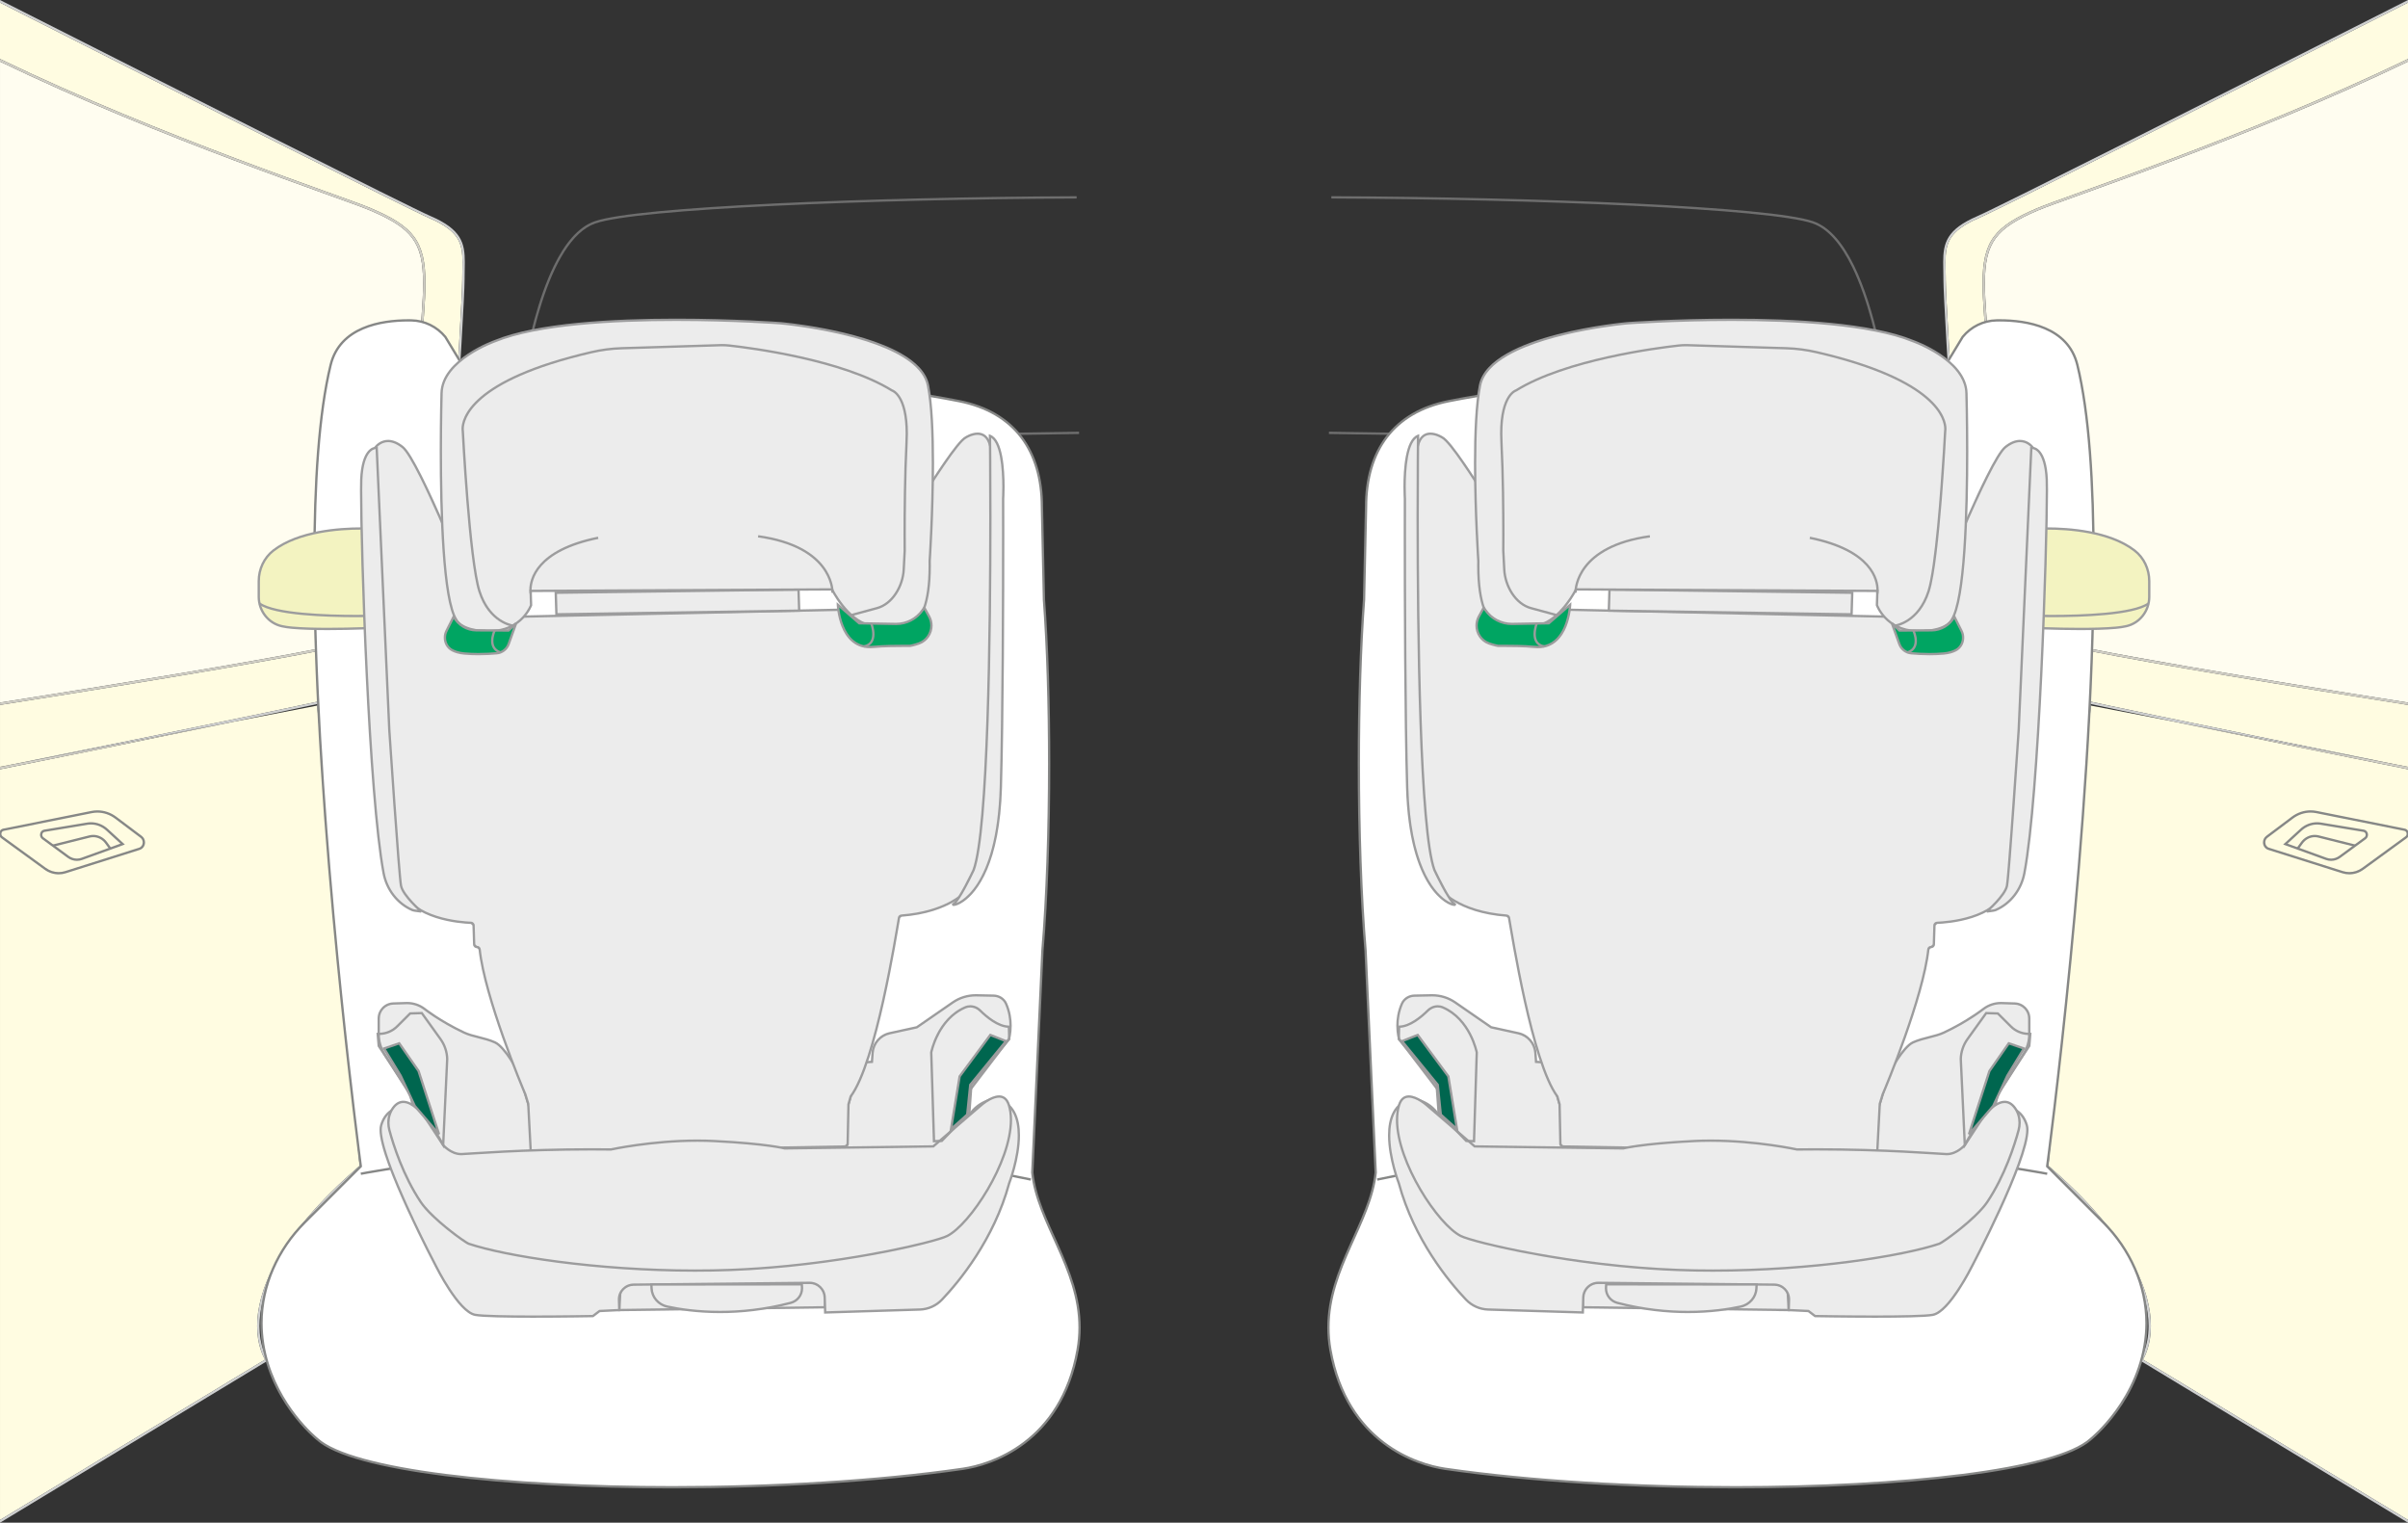
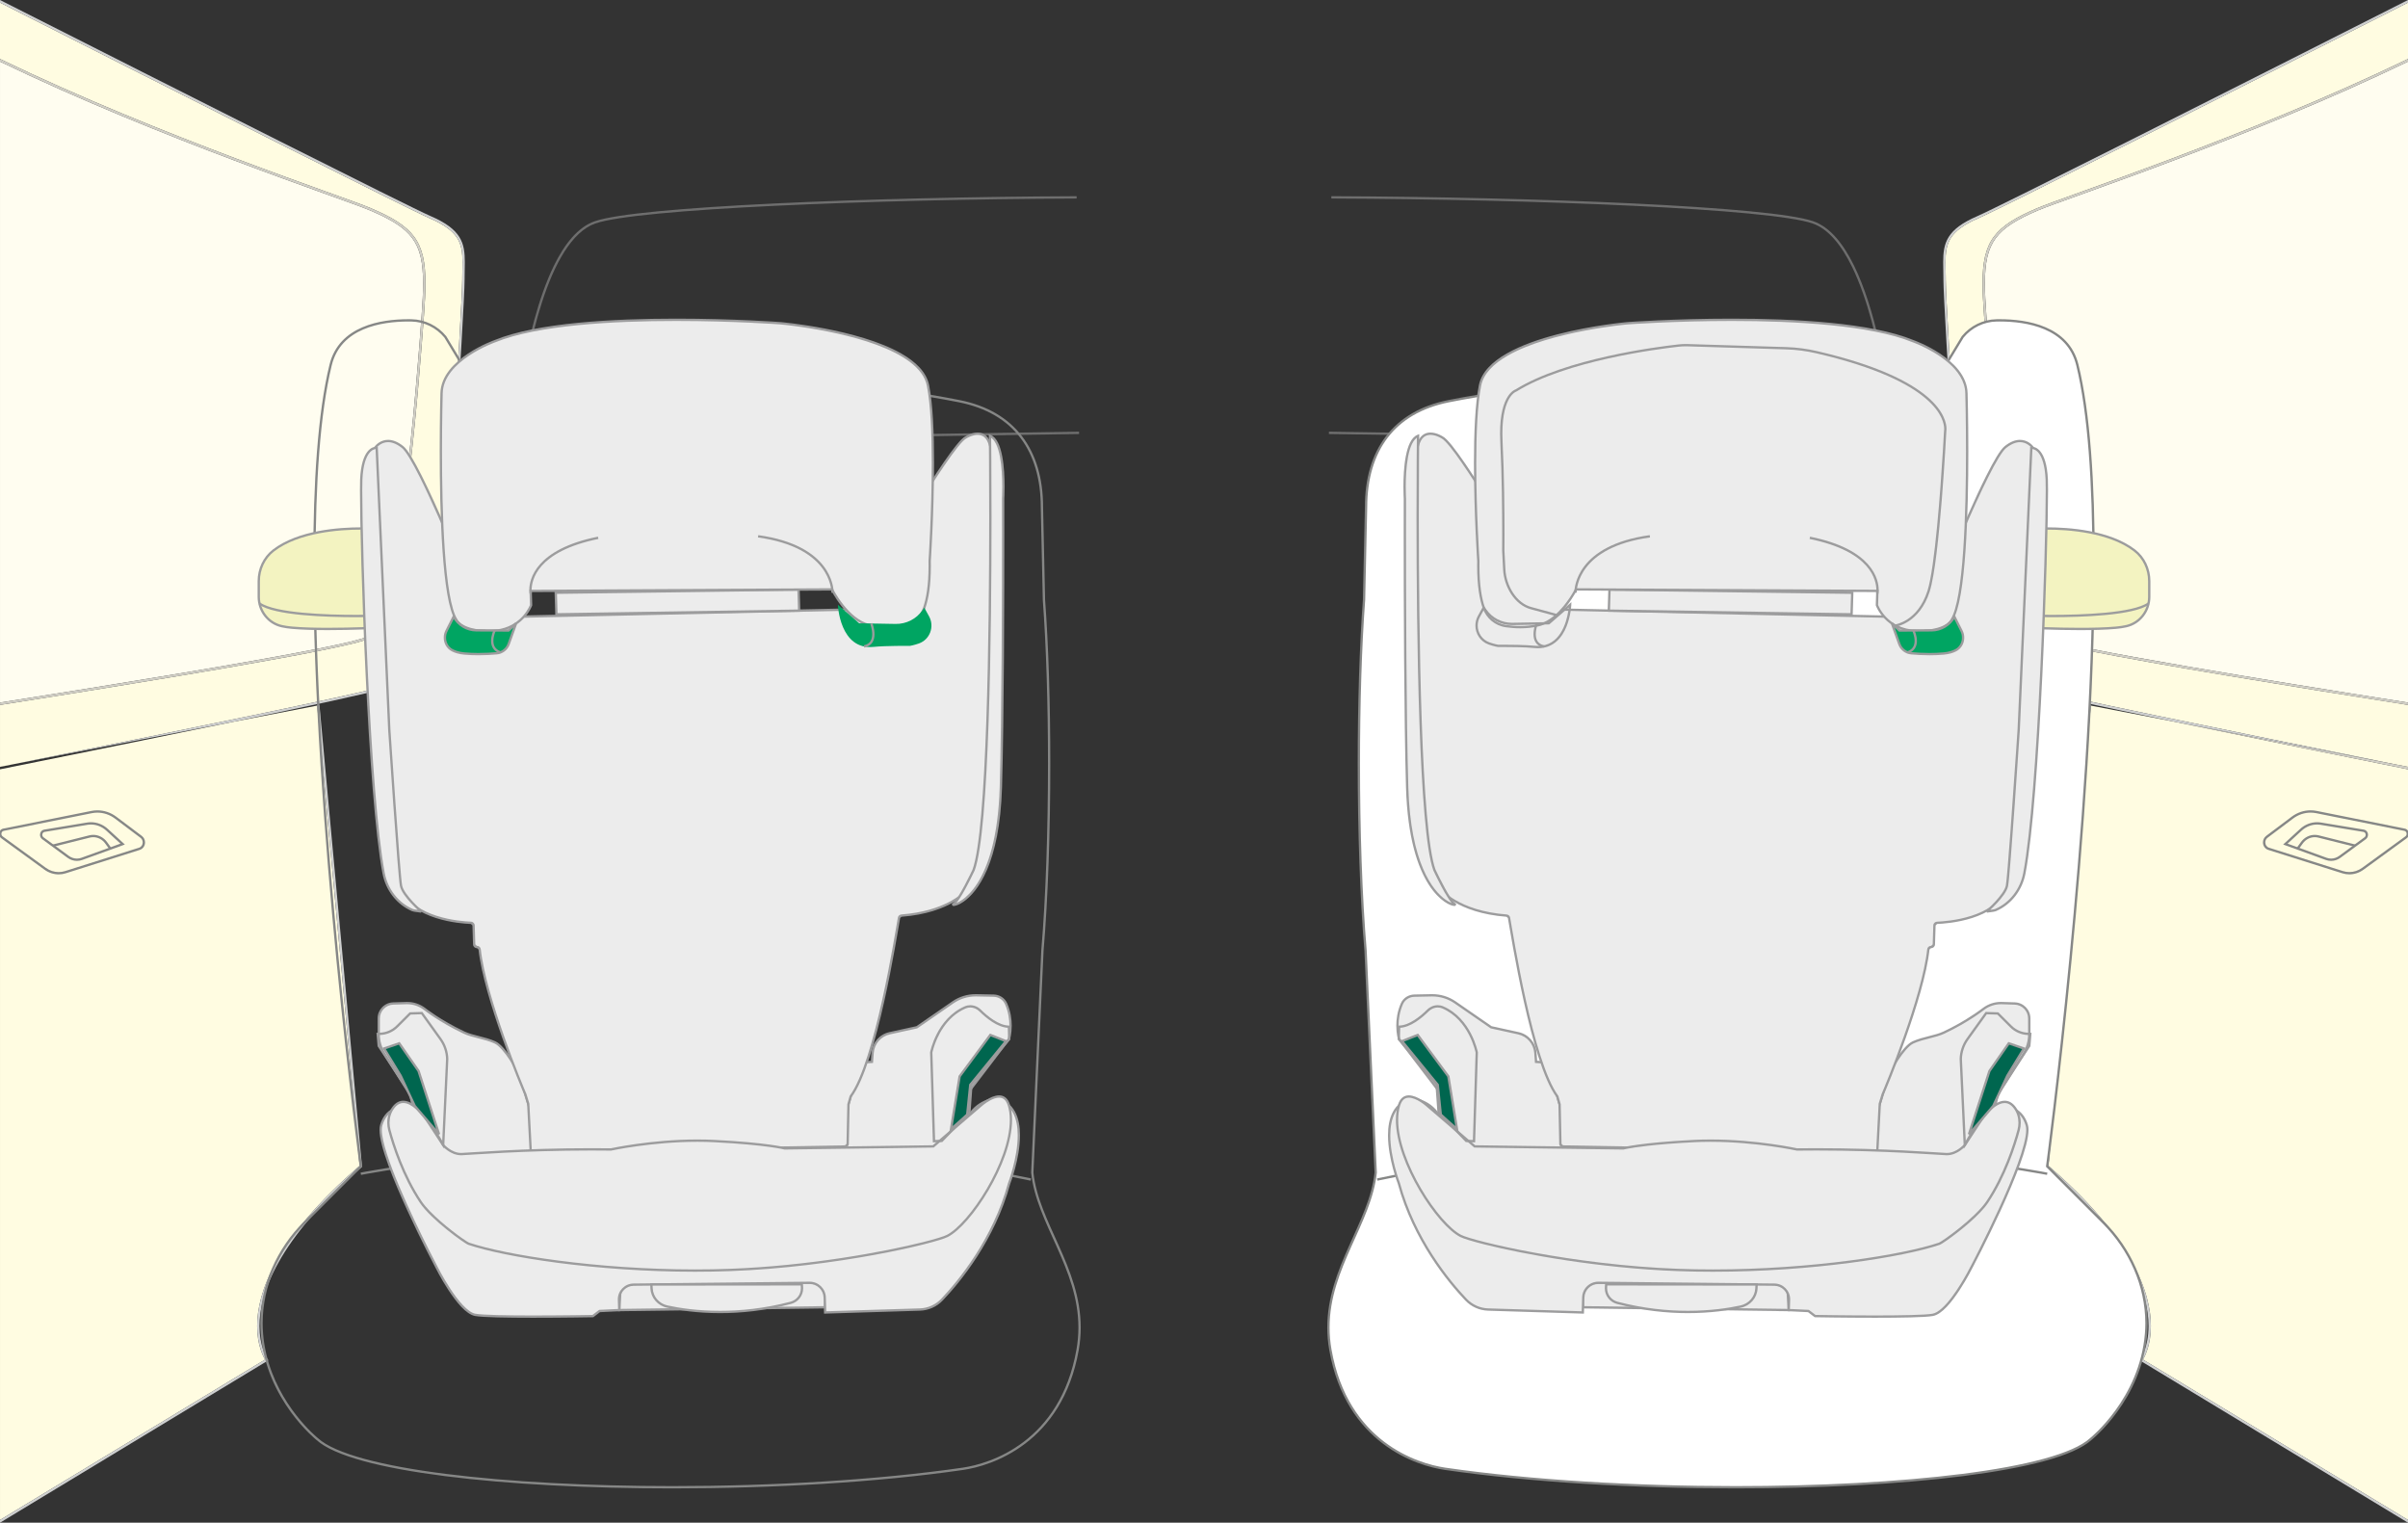
<svg xmlns="http://www.w3.org/2000/svg" xml:space="preserve" width="90.812mm" height="57.418mm" version="1.1" style="shape-rendering:geometricPrecision; text-rendering:geometricPrecision; image-rendering:optimizeQuality; fill-rule:evenodd; clip-rule:evenodd" viewBox="0 0 4125.46 2608.41">
  <rect x="0" y="0" width="4125.46" height="2608.41" fill="#333333" stroke="none" />
  <defs>
    <style type="text/css">
   
    .fil11 {fill:#00664F;fill-rule:nonzero}
    .fil12 {fill:#00A562;fill-rule:nonzero}
    .fil2 {fill:#6E6E6E;fill-rule:nonzero}
    .fil7 {fill:#868786;fill-rule:nonzero}
    .fil9 {fill:#9C9C9D;fill-rule:nonzero}
    .fil1 {fill:#CFD0D0;fill-rule:nonzero}
    .fil4 {fill:#D0CEC5;fill-rule:nonzero}
    .fil10 {fill:#ECECEC;fill-rule:nonzero}
    .fil8 {fill:#F3F3C1;fill-rule:nonzero}
    .fil3 {fill:#FFFAD2;fill-rule:nonzero}
    .fil0 {fill:#FFFCE1;fill-rule:nonzero}
    .fil5 {fill:#FFFDF0;fill-rule:nonzero}
    .fil6 {fill:white;fill-rule:nonzero}
   
  </style>
  </defs>
  <g id="Слой_x0020_1">
    <path class="fil0" d="M0.01 2603.72l0 -1285.85c136.11,-27.42 280.74,-56.78 399.66,-81.44l143.69 -27.74 72.71 788.37c-145.34,125.49 -175.55,218.68 -175.55,274.38 0,32.21 10.11,51.73 13.61,57.53l-454.11 274.75z" />
    <path class="fil1" d="M0.01 2608.41l0 -4.7 454.11 -274.75c-3.49,-5.8 -13.61,-25.32 -13.61,-57.53 0,-55.71 30.21,-148.9 175.55,-274.38l-72.71 -788.37 -0.03 -0.19 3.99 -0.37 72.94 790.62 -0.79 0.67c-145.52,125.42 -174.94,217.77 -174.94,272.03 0,32.98 10.86,52.07 13.47,56.17l0.55 0.83 1.27 1.76 -459.8 278.22z" />
    <path class="fil2" d="M1848.68 739.47l-967.16 14.38 0.03 2 2 0.16c0,-0.05 1.64,-20.95 5.85,-53.01 6.31,-48.11 18.41,-121.19 39.33,-185.76 20.83,-64.62 50.79,-120.45 91.33,-134.41 35.35,-12.45 153.74,-22.91 306.84,-30.27 153.19,-7.4 341.45,-11.81 517.66,-12.48l-0.02 -4.01c-176.25,0.69 -364.56,5.1 -517.84,12.48 -153.33,7.42 -271.29,17.69 -307.95,30.5 -28.71,10.05 -51.43,38.8 -69.7,75.96 -54.7,111.51 -69.46,300.57 -69.51,300.7l-0.16 2.18 969.35 -14.41 -0.06 -4.01z" />
    <path class="fil0" d="M0.01 1313.57l0 -106c127.78,-20.16 263.59,-42.12 376.51,-61.57 67.37,-11.6 126.58,-22.31 171.06,-31.22 44.55,-8.96 74.04,-15.91 83.06,-20.56l0 0c7.76,-4.13 14.33,-14.04 20.61,-28.37 21.83,-50.13 38.62,-156.1 51.04,-262.41 12.4,-106.27 20.32,-212.71 24.05,-263.17 1.55,-20.92 2.52,-39 2.52,-54.85 0,-35.74 -4.89,-60.26 -19.25,-79.73 -14.37,-19.46 -37.82,-33.51 -74.34,-49.06 -47.81,-20.37 -358.27,-121.83 -635.27,-255.58l0 -96.55c316.75,160.34 698.64,353.09 736.51,369.55l0 0 0.01 0 -0.01 0c25.67,11.06 39.5,22.08 46.99,34.04 7.47,11.94 8.81,25.13 8.81,41.07 0,8.25 -0.37,17.21 -0.37,26.99l0.02 1.22 0 0 0 0 0 0.87c0,52.55 -33.7,552.05 -33.7,589l0 0.42c0.01,1.6 0.01,3.22 0.01,4.86 0,16.33 -1.15,34.04 -14.68,51.89 -13.54,17.85 -39.81,36.04 -90.6,52.31l0 0c-37.13,11.84 -346.15,75.21 -627.95,132.02l-25.05 4.84z" />
    <path class="fil3" d="M0.01 1313.78l0 -0.2 25.05 -4.84c-8.37,1.69 -16.73,3.38 -25.05,5.05z" />
-     <path class="fil4" d="M0.01 1317.87l0 -4.09c8.32,-1.67 16.68,-3.37 25.05,-5.05l374.61 -72.31c-118.91,24.67 -263.55,54.03 -399.66,81.45z" />
    <path class="fil1" d="M25.05 1308.73c281.81,-56.83 590.84,-120.18 627.95,-132.02l0 0c50.79,-16.26 77.06,-34.45 90.6,-52.31 13.54,-17.85 14.68,-35.56 14.7,-51.89 0,-1.64 -0.02,-3.25 -0.03,-4.86l0 -0.42c0.01,-36.97 33.7,-536.46 33.7,-589.02l0 -0.85 0 0 0 -0.01 0 -1.2c0,-9.79 0.35,-18.73 0.35,-26.99 0,-15.95 -1.33,-29.13 -8.81,-41.09 -7.47,-11.94 -21.31,-22.96 -46.97,-34.02l-0.01 0c-37.87,-16.46 -419.76,-209.21 -736.51,-369.55l0 -4.49c317.04,160.48 700.55,354.03 738.11,370.36l0 -0.02c26.03,11.22 40.68,22.65 48.79,35.59 8.11,12.95 9.42,27.1 9.42,43.21 0,8.37 -0.35,17.31 -0.35,26.99l0 1.19 0 0 0 0.88c0,52.93 -33.7,552.47 -33.7,589.02l0 0.39c0.01,1.6 0.03,3.22 0.03,4.89 0.01,16.46 -1.2,35.48 -15.51,54.31 -14.3,18.83 -41.36,37.3 -92.57,53.71l0 0c-20.57,6.54 -121.46,28.28 -254.56,55.9l-374.61 72.31zm711.48 -934.69l0 0 0 0z" />
    <path class="fil5" d="M0.01 1203.51l0 -1098.01c276.8,133.43 586.47,234.67 633.7,254.81 36.35,15.45 59.07,29.26 72.68,47.75 13.62,18.46 18.48,41.91 18.48,77.36 0,15.69 -0.94,33.69 -2.5,54.57 -4.27,57.63 -14.01,188.37 -29.63,308.31 -7.8,59.97 -17.09,117.23 -27.87,161.25 -5.4,22.01 -11.17,40.69 -17.28,54.7 -6.07,14.01 -12.63,23.24 -18.8,26.41l0 0c-7.72,4.1 -37.66,11.33 -81.99,20.19 -118.77,23.79 -342.99,60.5 -546.79,92.66z" />
    <path class="fil4" d="M0.01 1207.57l0 -4.06c203.8,-32.16 428.02,-68.88 546.79,-92.66 44.33,-8.86 74.27,-16.09 81.99,-20.19l0 0c6.17,-3.18 12.72,-12.41 18.8,-26.41 6.11,-14.01 11.87,-32.69 17.28,-54.7 10.78,-44.02 20.07,-101.29 27.87,-161.26 15.62,-119.94 25.37,-250.68 29.63,-308.31 1.55,-20.88 2.5,-38.88 2.5,-54.57 0,-35.45 -4.86,-58.9 -18.48,-77.36 -13.61,-18.48 -36.33,-32.29 -72.68,-47.74 -47.23,-20.15 -356.9,-121.38 -633.7,-254.82l0 -4.46c277.01,133.75 587.46,235.22 635.27,255.58 36.52,15.55 59.97,29.6 74.34,49.06 14.36,19.47 19.25,43.99 19.25,79.73 0,15.85 -0.96,33.94 -2.52,54.85 -3.73,50.45 -11.65,156.9 -24.05,263.17 -12.42,106.32 -29.21,212.28 -51.04,262.41 -6.28,14.32 -12.85,24.23 -20.61,28.37l0 0c-9.02,4.65 -38.51,11.6 -83.06,20.56 -44.49,8.91 -103.69,19.62 -171.06,31.22 -112.92,19.46 -248.74,41.41 -376.51,61.57z" />
-     <path class="fil6" d="M830.47 688.8c0,0 409.4,-81.51 812.96,-1.59 94.46,18.7 141.53,84.89 141.62,181.19l3.48 159.12c12.66,170.2 11.86,430.8 -2.59,600.85l-17.37 380.2c9.79,96.01 99.3,181.43 77.61,303.76 -28.19,159.14 -148.72,196.8 -196.48,203.74 -390.7,56.68 -1011.31,35.57 -1106.07,-50.82 0,0 -85.8,-68.17 -94.89,-180.85 -5.72,-70.85 23.15,-140.16 73.4,-190.44l96.03 -96.06c0,0 -136.63,-1025.4 -51.72,-1372.72 16.55,-67.66 91.91,-77.2 138.4,-76.38 22.55,0.38 43.7,10.8 58.06,28.21l67.57 111.78z" />
    <path class="fil7" d="M830.47 688.8l0.39 1.97c0.03,-0.02 11.49,-2.29 32.55,-5.72 63.16,-10.32 212.36,-30.95 394.61,-30.95 119.14,0 252.41,8.81 385.01,35.08 93.6,18.67 139.78,83.56 140.02,179.22l0 0.03 3.48 159.19 0 0.05c5.93,79.68 8.91,179.25 8.91,280.06 0,114.3 -3.83,230.2 -11.51,320.49l0 0.03 -17.37 380.38 0.01 0.15c9.01,86.67 81.11,163.72 80.98,265.36 0,12.24 -1.04,24.84 -3.35,37.85 -28.03,158.07 -147.46,195.15 -194.8,202.11 -146.64,21.28 -325.79,31.59 -497.31,31.59 -142.52,0 -279.78,-7.11 -388.74,-20.96 -108.91,-13.76 -189.73,-34.63 -218.39,-60.93l-0.05 -0.05 -0.06 -0.05c0,0 -1.28,-1.03 -3.62,-3.08 -16.38,-14.42 -82.66,-78.64 -90.52,-176.37 -0.46,-5.9 -0.7,-11.78 -0.7,-17.64 0,-63.96 27.85,-125.52 73.53,-171.22l96.72 -96.77 -0.13 -0.98c0,-0.02 -1.23,-9.31 -3.41,-26.48 -15.21,-120.16 -76.09,-624.88 -76.09,-1007.24 0,-135.8 7.69,-256.21 27.77,-338.25 7.84,-31.92 28.83,-50.48 53.93,-61.31 25.06,-10.79 54.15,-13.59 77.36,-13.59 1.75,0 3.45,0.02 5.13,0.05 21.96,0.37 42.55,10.53 56.54,27.48l1.55 -1.28 -1.71 1.04 68.29 112.98 1.38 -0.27 -0.39 -1.97 1.72 -1.04 -67.65 -111.89 -0.1 -0.11c-14.73,-17.85 -36.41,-28.54 -59.57,-28.94 -1.7,-0.03 -3.43,-0.05 -5.19,-0.05 -23.53,0 -53.08,2.81 -78.95,13.93 -25.87,11.07 -48.13,30.74 -56.24,64.04 -20.21,82.66 -27.87,203.21 -27.88,339.19 0.02,437.42 79.54,1034.21 79.55,1034.24l1.99 -0.25 -1.43 -1.43 -96.03 96.08c-46.36,46.38 -74.7,108.9 -74.7,174.04 0,5.97 0.24,11.95 0.72,17.96 9.21,113.66 95.48,182.1 95.64,182.27l1.25 -1.57 -1.36 1.48c30.51,27.64 111.33,47.98 220.58,61.96 109.2,13.88 246.59,20.99 389.26,20.99 171.69,0 350.97,-10.32 497.88,-31.64 48.17,-6.91 169.8,-45.16 198.18,-205.35 2.34,-13.26 3.4,-26.09 3.4,-38.56 -0.13,-103.54 -72.54,-181.02 -80.99,-265.76l-2 0.2 2 0.08 17.37 -380.18 -2 -0.1 1.99 0.18c7.7,-90.45 11.53,-206.43 11.53,-320.82 0,-100.89 -2.98,-200.52 -8.93,-280.36l-1.99 0.16 2 -0.05 -3.48 -159.12 -2 0.05 2 0c0.05,-96.94 -47.92,-164.41 -143.24,-183.15 -132.94,-26.33 -266.45,-35.16 -385.8,-35.16 -243.4,0 -427.85,36.72 -427.93,36.73l0.38 1.97 1.72 -1.04 -1.72 1.04z" />
    <path class="fil7" d="M618.54 2012.64c0.05,0 14.87,-2.93 42.31,-7.35 82.29,-13.27 277.44,-39.81 521.41,-39.81 176.92,0 379.51,13.96 583.3,57.05l0.84 -3.91c-204.16,-43.18 -407,-57.15 -584.14,-57.15 -325.67,0 -564.41,47.23 -564.51,47.25l0.79 3.93z" />
    <path class="fil8" d="M640.43 905.98c0,0 -112.49,-8.72 -171.88,36.97 -16.19,12.45 -25.24,32.1 -25.24,52.53l0 26.97c0,23.86 16.17,45.06 39.45,50.21 5.08,1.12 10.82,2.02 17.29,2.59 53.12,4.84 146.8,0 146.8,0l-6.42 -169.28z" />
    <path class="fil9" d="M640.43 905.98l0.16 -2c-0.05,0 -8.67,-0.67 -22.42,-0.67 -36.01,0.05 -107.05,4.47 -150.84,38.06 -16.71,12.85 -26.03,33.09 -26.03,54.12l0 26.97c0,24.76 16.78,46.8 41.03,52.17l0 0c5.17,1.14 10.99,2.05 17.55,2.64l-0.02 0c17.82,1.62 40.08,2.16 61.86,2.16 43.56,0 85.21,-2.16 85.22,-2.16l1.97 -0.1 -6.56 -173.05 -1.78 -0.15 -0.16 2 -2 0.08 6.42 169.28 2 -0.08 -0.11 -1.99c-0.01,0 -10.38,0.53 -26.22,1.07 -15.82,0.53 -37.08,1.07 -58.8,1.07 -21.72,0 -43.9,-0.55 -61.49,-2.14l0 0c-6.38,-0.58 -12.04,-1.48 -17.04,-2.57l-0.04 0 0.04 0c-22.33,-4.92 -37.89,-25.29 -37.89,-48.25l0 -26.97c0,-19.86 8.8,-38.9 24.45,-50.95 42.2,-32.55 112.74,-37.26 148.4,-37.23 13.61,0 22.09,0.67 22.1,0.67l0.16 -2 -2 0.08 2 -0.08z" />
    <path class="fil9" d="M646.01 1052.75c-0.03,0 -14.47,0.5 -35.83,0.5 -25.19,0 -59.94,-0.69 -91.59,-3.7 -31.64,-2.95 -60.34,-8.45 -72.71,-17.28l-2.31 3.27c13.93,9.74 42.73,14.92 74.63,18 31.88,3.03 66.72,3.72 91.97,3.72 21.41,0 35.96,-0.5 35.98,-0.5l-0.15 -4.01z" />
    <polygon class="fil10" points="1061.02,2244.18 1413.47,2239.38 1416.54,2197.28 1063.83,2193.18 " />
    <polygon class="fil9" points="1061.02,2244.18 1061.05,2246.18 1415.33,2241.37 1418.71,2195.31 1061.94,2191.16 1058.91,2246.21 1061.05,2246.18 1061.02,2244.18 1063.03,2244.28 1065.72,2195.21 1414.4,2199.27 1411.61,2237.41 1060.99,2242.17 1061.02,2244.18 1063.03,2244.28 " />
    <path class="fil10" d="M727.04 1728.09c-8.93,-6.69 -19.86,-10.13 -31.01,-9.79l-22.26 0.69c-13.86,0.45 -24.87,11.79 -24.89,25.66l-0.02 26.95c-0.01,11.99 3.38,23.72 9.78,33.87l44.51 70.53 4.52 20.42c0,0 -42.5,-9.81 -54.57,31.1 -12.07,40.92 94.1,241.96 94.1,241.96 0,0 38.49,77.66 66.97,82.88 28.48,5.22 201.64,2.1 201.64,2.1l11.39 -8.67 33.82 -1.62 -0.55 -17.54c-0.44,-14.13 10.82,-25.85 24.95,-26.01l301.45 -3.14c14.04,-0.15 25.64,10.96 26.06,25l0.8 25.77 162.2 -5.02c14.44,-0.45 28.06,-6.57 38,-17.05 29.12,-30.67 88.79,-102.5 115.02,-199.23 0,0 49.89,-128.71 -23.35,-144.76 0,0 -32.71,2.13 -48.89,34.84l1.91 -45.59 69.92 -91.57c0,0 8.88,-29.18 -4.91,-60.53 -3.68,-8.36 -12.15,-13.59 -21.28,-13.76l-29.5 -0.6c-14.41,-0.27 -28.54,3.97 -40.4,12.17l-61.67 42.61 -46.65 10.23c-16.09,3.53 -27.95,17.23 -29.14,33.67l-1.1 15.32 -19.95 1.36 -30.06 105.31 -524.53 12.52 -29.31 -96.41c-1.79,-5.9 -25.23,-48.54 -42.03,-56.11 -17.94,-8.1 -37.68,-9.6 -53.1,-16.88 -41.36,-19.52 -67.85,-40.67 -67.85,-40.67z" />
    <path class="fil9" d="M727.04 1728.09l1.2 -1.6c-8.86,-6.64 -19.63,-10.21 -30.69,-10.21l-1.59 0.03 -22.26 0.69c-14.94,0.47 -26.81,12.69 -26.83,27.65l-0.02 26.95 0 -0.01 0 0.05c0,12.35 3.49,24.45 10.08,34.9l44.33 70.24 4.44 20.07 1.96 -0.43 0.45 -1.96c-0.1,-0.01 -4.69,-1.07 -11.34,-1.07 -13.77,-0.11 -37.18,4.84 -45.6,33.58 -0.72,2.45 -1.03,5.29 -1.03,8.49 0.08,27.92 23.93,86.2 47.71,138.12 23.8,51.81 47.56,96.83 47.58,96.84l1.76 -0.93 -1.79 0.88c0.03,0.05 9.68,19.5 22.93,39.7 13.38,20.16 29.82,41.19 45.48,44.28 13.41,2.43 56.15,3.04 99.15,3.06 51.43,0 102.85,-0.93 102.87,-0.93l0.65 -0.01 11.41 -8.69 35.18 -1.69 -0.61 -19.5 -0.02 -0.74c0,-12.68 10.23,-23.06 22.98,-23.2l301.45 -3.14 0.24 0c12.86,0 23.41,10.19 23.8,23.06l0.87 27.77 164.2 -5.08c14.97,-0.46 29.09,-6.81 39.39,-17.68 29.23,-30.82 89.11,-102.85 115.5,-200.09l-1.94 -0.53 1.88 0.72c0.02,-0.11 16.7,-43 16.72,-82.84 0,-14.63 -2.24,-28.91 -8.59,-40.56 -6.31,-11.65 -16.91,-20.56 -32.92,-24.04l-0.29 -0.06 -0.27 0.02c-0.24,0.01 -33.8,2.23 -50.56,35.94l1.79 0.9 2 0.08 1.89 -44.96 69.75 -91.37 0.1 -0.34c0.05,-0.14 2.9,-9.57 2.9,-23.52 0,-10.83 -1.72,-24.39 -7.89,-38.4 -4.02,-9.14 -13.21,-14.78 -23.06,-14.97l-29.51 -0.59 -1.38 0c-14.36,0 -28.38,4.36 -40.21,12.52l-61.35 42.4 -46.25 10.13c-16.97,3.72 -29.47,18.16 -30.72,35.48l-0.98 13.57 -18.2 1.25 -1.41 0.1 -30.05 105.24 -521.54 12.45 -28.86 -94.97c-1.11,-3.49 -7.36,-15.4 -15.65,-27.93 -8.31,-12.47 -18.25,-25.16 -27.48,-29.41 -18.37,-8.25 -38.16,-9.78 -53.06,-16.86 -20.58,-9.71 -37.47,-19.84 -49.2,-27.52 -11.73,-7.69 -18.26,-12.9 -18.27,-12.92l-0.02 -0.02 -0.03 -0.01 -1.2 1.6 -1.25 1.57c0.08,0.06 26.68,21.3 68.25,40.92 15.93,7.47 35.61,8.94 53.13,16.89 7.56,3.32 17.76,15.72 25.8,27.97 8.08,12.15 14.44,24.5 15.13,26.89l29.76 97.87 527.53 -12.58 30.08 -105.38 18.54 -1.27 1.75 -0.11 1.22 -17.05c1.12,-15.55 12.36,-28.53 27.58,-31.86l47.02 -10.31 62.01 -42.84c11.15,-7.69 24.39,-11.81 37.93,-11.81l1.3 0 29.5 0.6c8.4,0.16 16.15,4.98 19.49,12.57 5.88,13.38 7.53,26.38 7.53,36.8 0,6.7 -0.69,12.32 -1.38,16.25 -0.69,3.93 -1.35,6.09 -1.35,6.11l1.93 0.58 -1.6 -1.22 -70.29 92.08 -1.94 46.22 3.8 0.96c7.87,-15.86 19.67,-24.25 29.55,-28.75 4.94,-2.23 9.41,-3.48 12.6,-4.17 3.21,-0.69 5.08,-0.79 5.08,-0.8l-0.13 -2 -0.43 1.95c14.99,3.32 24.38,11.3 30.27,22.05 5.88,10.75 8.11,24.41 8.1,38.64 0,19.38 -4.11,39.78 -8.22,55.29 -4.12,15.51 -8.22,26.07 -8.24,26.1l-0.03 0.1 -0.04 0.11c-26.09,96.22 -85.55,167.84 -114.52,198.37 -9.59,10.1 -22.71,16 -36.62,16.43l-160.2 4.95 -0.74 -23.75c-0.46,-15.05 -12.79,-26.96 -27.81,-26.96l-0.27 0 -301.45 3.14c-14.97,0.17 -26.94,12.36 -26.96,27.21l0.02 0.86 0.48 15.56 -32.47 1.55 -11.89 9.04 1.22 1.6 -0.05 -2c-0.03,0 -12.84,0.23 -32.12,0.47 -19.28,0.22 -44.98,0.46 -70.67,0.46 -42.84,0 -85.93,-0.69 -98.43,-3 -12.83,-2.13 -29.87,-22.55 -42.85,-42.53 -6.56,-9.99 -12.23,-19.81 -16.27,-27.13 -4.04,-7.34 -6.41,-12.13 -6.42,-12.15l0 -0.01 -0.02 -0.04c-0.01,-0.01 -5.93,-11.22 -14.84,-28.92 -13.35,-26.56 -33.4,-67.66 -50.07,-107.15 -16.7,-39.42 -29.99,-77.49 -29.92,-97.01 0,-2.93 0.29,-5.42 0.87,-7.35 7.9,-26.6 28.64,-30.61 41.75,-30.7 3.11,0 5.75,0.24 7.6,0.5 1.84,0.24 2.85,0.48 2.85,0.48l3.09 0.7 -5.29 -23.85 -44.7 -70.84c-6.19,-9.81 -9.46,-21.15 -9.46,-32.75l0 -0.04 0.02 -26.95c0,-12.79 10.16,-23.24 22.95,-23.65l22.26 -0.69 1.46 -0.01c10.19,0 20.11,3.28 28.28,9.4l1.2 -1.6 -1.25 1.57 1.25 -1.57z" />
    <polygon class="fil11" points="1723.42,1783.51 1696.64,1772.93 1644.09,1843.86 1629.28,1934.2 1657.02,1909.48 1662.26,1858.34 " />
    <polygon class="fil9" points="1723.42,1783.51 1724.15,1781.64 1695.95,1770.49 1642.18,1843.06 1626.4,1939.45 1658.95,1910.46 1664.2,1859.15 1726.7,1782.64 1724.15,1781.64 1723.42,1783.51 1721.86,1782.24 1660.34,1857.54 1655.12,1908.51 1632.18,1928.94 1645.98,1844.67 1697.33,1775.35 1722.68,1785.36 1723.42,1783.51 1721.86,1782.24 " />
    <path class="fil10" d="M909.07 1968.79l-4.1 -77.92 -4.94 -16.28c-5.59,-12.55 -69.46,-166.08 -78.27,-248.27 -0.26,-2.4 -2.28,-4.18 -4.7,-4.1 -2.53,0.08 -4.67,-1.91 -4.74,-4.44l-0.99 -32.48c-0.06,-2.42 -2,-4.36 -4.44,-4.46 -19.46,-0.75 -99.36,-6.97 -120.4,-58.22 -23.35,-56.86 -42.97,-717.14 -44.04,-753.72l0.99 -2.93c4.12,-5 20.31,-20.85 46.31,-0.1 28.47,22.72 122.17,259.62 133.7,288.98 0.71,1.79 2.45,2.96 4.38,2.92l634.92 -13.77c1.62,-0.03 3.08,-0.88 3.88,-2.27 15.13,-26.41 160.39,-278.9 188.03,-292.37 0,0 33.39,-21.78 41.91,14.99 8.56,36.75 7.68,726.8 -38.7,759.33 0,0 -29.06,38.35 -113.48,44.83 -2.09,0.16 -3.83,1.63 -4.2,3.7 -5.43,30.15 -39.37,247.58 -82.77,305.99l-3.84 13.5 -1.38 67.55c0.08,2.57 -1.94,4.7 -4.52,4.75l-533.92 9.28c-2.52,0.05 -4.62,-1.94 -4.68,-4.46z" />
    <path class="fil9" d="M909.07 1968.79l2 -0.1 -4.12 -78.17 -5.05 -16.62 -0.05 -0.11c-5.54,-12.39 -69.41,-166.09 -78.11,-247.68 -0.35,-3.35 -3.16,-5.9 -6.52,-5.9l-0.24 0 0.08 2 -0.06 -2 -0.08 0.01 -2.59 -2.52 -0.99 -32.48c-0.1,-3.48 -2.88,-6.25 -6.36,-6.4 -9.61,-0.37 -34.31,-2.1 -59.07,-10.08 -24.79,-7.96 -49.41,-22.13 -59.55,-46.91 -2.74,-6.62 -5.67,-23.2 -8.41,-46.68 -19.41,-164.75 -34.54,-674.35 -35.48,-706.32l-2 0.05 1.91 0.64 0.99 -2.93 -1.91 -0.64 1.55 1.27c2.4,-2.92 9.25,-9.79 19.81,-9.78 6.33,0.01 14.22,2.42 23.7,9.97 6.46,5.07 17.87,24.2 30.74,49.95 38.83,77.44 93.72,216.22 102.36,238.21 0.99,2.52 3.43,4.18 6.12,4.18l0.16 0 0 0 634.92 -13.77c2.31,-0.03 4.42,-1.28 5.56,-3.28l0.01 0c7.55,-13.19 47.65,-82.9 89.28,-150.98 20.83,-34.04 42.03,-67.68 59.74,-93.59 8.84,-12.97 16.83,-24.01 23.41,-32.18 6.54,-8.17 11.94,-13.51 14.73,-14.81l0.1 -0.05 0.11 -0.08 1.57 -0.91c3.09,-1.74 10.35,-5.17 17.5,-5.16 7.98,0.16 15.87,3.64 19.81,19.84 1.15,4.85 2.24,24.25 2.97,53.14 0.74,28.97 1.15,67.76 1.15,112.29 0,108.45 -2.5,251.01 -9.1,369.32 -3.32,59.15 -7.64,112.23 -13.19,151.9 -2.77,19.84 -5.86,36.32 -9.25,48.46 -3.3,12.15 -7.23,19.98 -10.49,22.13l-0.26 0.17 -0.19 0.26 -1.3 1.52c-6.44,7.1 -37.37,36.86 -110.72,42.5 -2.95,0.2 -5.48,2.35 -6.03,5.35 -2.72,15.13 -12.55,76.94 -27.13,142.31 -14.52,65.3 -33.99,134.3 -55.27,162.84l-0.23 0.29 -3.94 13.85 -0.06 0.24 -1.39 67.85 0 0.05 0 0.1 -2.55 2.6 -533.94 9.28 -0.05 0 -2.58 -2.5 0 -0.03 0 -0.02 -2 0.1 -2 0.07c0.11,3.57 3.03,6.39 6.59,6.39l0.13 0 533.94 -9.28c3.61,-0.08 6.47,-3.02 6.47,-6.61l0 -0.21 -2 0.06 2 0.03 1.38 -67.27 3.78 -13.26 -1.94 -0.55 1.62 1.2c22.11,-29.89 41.31,-98.82 55.96,-164.36 14.6,-65.48 24.45,-127.44 27.16,-142.47l2.37 -2.07c85.02,-6.49 114.7,-45.24 114.94,-45.6l-1.6 -1.22 1.15 1.64c4.95,-3.61 8.53,-11.87 12.05,-24.33 24.07,-86.72 31.67,-380.78 31.68,-570.75 0,-44.57 -0.42,-83.37 -1.15,-112.39 -0.75,-29.08 -1.74,-48.09 -3.08,-53.94 -3.88,-17.45 -14.21,-23.1 -23.7,-22.95 -11.15,0.05 -21.11,6.67 -21.26,6.73l1.1 1.68 -0.88 -1.81c-4.13,2.08 -9.33,7.56 -16.07,15.9 -46.76,58.03 -159.53,254.11 -172.81,277.29l-0.02 0.01 0.02 -0.03 -2.18 1.28 -634.94 13.77 0.01 0 -0.08 0 -2.39 -1.64c-5.78,-14.7 -32.1,-81.28 -60.55,-147.06 -14.21,-32.89 -28.97,-65.58 -41.97,-91.49 -13.08,-25.98 -24.04,-44.97 -31.81,-51.28 -9.98,-7.98 -18.81,-10.85 -26.2,-10.83 -12.4,0.02 -20.16,7.9 -22.9,11.22l-0.24 0.29 -1.1 3.29 -0.11 0.34 0 0.37c0.55,18.3 5.72,192.52 13.67,369.29 3.97,88.39 8.65,177.39 13.8,247.91 2.56,35.24 5.26,65.87 8.03,89.47 2.81,23.65 5.61,40.14 8.7,47.74 10.9,26.48 36.75,41.06 62.04,49.2 25.32,8.14 50.31,9.89 60.15,10.27l2.5 2.5 1.01 32.5c0.1,3.57 3.04,6.39 6.59,6.38l0.21 0 0.02 0 0 0 0.08 0 2.53 2.32c8.93,82.79 72.8,236.15 78.43,248.87l1.84 -0.82 -1.92 0.6 4.87 16.04 4.09 77.68 2 -0.11 -2 0.07 2 -0.07z" />
    <path class="fil10" d="M1728.53 1893.16c21.43,70.4 -61.87,201.8 -105.61,224.03 -21.2,10.79 -191.72,51.69 -372.25,58.31 -191.72,7.02 -379.03,-21.72 -447.65,-44.94 -5.85,-1.97 -62.81,-42.58 -82.17,-71.5 -30.21,-45.1 -46.85,-97.61 -53.75,-123.21 -3.51,-13.05 -1.56,-27.25 6.46,-38.1 31.67,-43.06 85.74,63.86 85.74,63.86 0,0 13.81,15.98 31.57,15.37 17.74,-0.61 119.64,-9.57 255.92,-7.91 0,0 86.78,-19.04 177.25,-14.41 90.45,4.6 120.31,12.57 120.31,12.57l254.59 -3.43 82.22 -70.66c0,0 37.24,-33.3 47.39,0.02z" />
    <path class="fil9" d="M1728.53 1893.16l-1.92 0.58c2.31,7.58 3.38,15.93 3.38,24.82 0.02,35.77 -17.37,80.31 -39.68,118.18 -22.23,37.89 -49.57,69.23 -68.29,78.67 -4.92,2.52 -19.62,7.15 -41.32,12.57 -65.23,16.33 -194.91,40.56 -330.12,45.51 -20.02,0.74 -39.99,1.07 -59.78,1.07 -169.51,0.01 -326.12,-25.23 -387.16,-45.9 -0.84,-0.22 -5.74,-3.2 -12.07,-7.67 -19.26,-13.5 -54.92,-41.84 -69.07,-63.03 -30,-44.79 -46.62,-97.15 -53.48,-122.63 -1.08,-3.94 -1.6,-8 -1.6,-12.02 0,-8.73 2.53,-17.31 7.72,-24.36 5.1,-6.86 10.32,-9.38 15.85,-9.41 13.81,-0.24 31.04,17.76 44.07,36.21 6.56,9.18 12.17,18.4 16.14,25.3 3.97,6.91 6.28,11.48 6.28,11.49l0.11 0.21 0.16 0.2c0.18,0.1 13.61,15.96 32.1,16.07l1.06 -0.02c16.41,-0.56 103.13,-8.12 222.34,-8.12 10.9,0 22.07,0.06 33.49,0.21l0.23 0 0.22 -0.05c0.05,-0.01 17.16,-3.77 44.25,-7.53 27.07,-3.78 64.01,-7.56 103.43,-7.56 9.57,0 19.28,0.22 29.02,0.72 45.2,2.31 75.21,5.45 93.91,8 9.36,1.28 15.88,2.42 20.05,3.22 4.18,0.82 5.95,1.3 5.95,1.28l0.27 0.08 255.58 -3.44 82.77 -71.14 0.02 -0.02c0.01,0 0.98,-0.88 2.71,-2.23 5.14,-4.1 17.04,-12.15 26.54,-12.07 6.26,0.13 11.54,2.87 14.89,13.4l1.92 -0.58 1.91 -0.6c-3.41,-11.68 -10.93,-16.35 -18.72,-16.24 -15.32,0.18 -31.72,15.26 -31.91,15.31l1.33 1.5 -1.3 -1.52 -81.67 70.18 -253.85 3.43 0.02 2 0.53 -1.94c-0.2,-0.05 -30.19,-8.03 -120.74,-12.63 -9.82,-0.51 -19.6,-0.74 -29.23,-0.74 -79.35,0.02 -148.46,15.18 -148.54,15.19l0.43 1.96 0.03 -2c-11.44,-0.15 -22.63,-0.21 -33.54,-0.21 -119.31,0 -206.37,7.58 -222.47,8.12l-0.93 0.02c-8.03,0.02 -15.32,-3.61 -20.62,-7.32 -2.63,-1.86 -4.78,-3.72 -6.24,-5.12 -1.46,-1.38 -2.19,-2.26 -2.21,-2.26l-1.51 1.31 1.78 -0.89c-0.04,-0.06 -9.43,-18.64 -22.74,-37.31 -13.41,-18.59 -30.32,-37.65 -47.33,-37.89 -6.89,-0.03 -13.54,3.46 -19.07,11.04 -5.75,7.8 -8.51,17.23 -8.51,26.73 0,4.37 0.58,8.79 1.73,13.07 6.96,25.72 23.62,78.4 54.02,123.81 9.94,14.81 29.09,32.2 46.55,46.28 8.74,7.04 17.04,13.22 23.54,17.79 6.61,4.6 11.01,7.44 13.1,8.2 61.86,20.92 218.48,46.09 388.44,46.11 19.84,0 39.85,-0.34 59.92,-1.08 90.4,-3.32 178.24,-15.2 246.18,-27.62 33.96,-6.21 62.94,-12.53 84.78,-18 21.88,-5.5 36.45,-10.02 42.15,-12.88 20.16,-10.32 47.36,-41.91 69.94,-80.21 22.5,-38.3 40.19,-83.19 40.22,-120.21 0,-9.21 -1.1,-17.96 -3.56,-25.99l-1.91 0.6z" />
    <path class="fil10" d="M645.35 767.24c0,0 -23.8,-3.7 -26.46,54.12 -2.34,50.96 10.78,527.96 38.29,674.31 5.26,27.95 23.49,52.21 49.65,63.38 2.56,1.09 12.48,1.78 14.92,2.43 0,0 -31.2,-27.16 -34.68,-44.09 -3.49,-16.9 -20.13,-267.38 -20.13,-267.38l-21.59 -482.78z" />
    <path class="fil9" d="M645.35 767.24l0.3 -1.99 -1.15 -0.06c-2.58,-0.03 -9.17,0.98 -15.11,8.64 -5.95,7.63 -11.3,21.59 -12.5,47.44 -0.18,3.93 -0.26,10.25 -0.26,18.7 0,102.94 13.11,520.41 38.58,656.08 5.37,28.57 24,53.4 50.83,64.86 1.86,0.75 4.86,1.1 8.05,1.52 3.08,0.39 6.28,0.77 7.13,1.01l1.84 -3.44c-0.01,-0.02 -7.72,-6.73 -15.88,-15.55 -8.17,-8.77 -16.66,-19.82 -18.16,-27.44 -1.66,-8.01 -6.75,-75.13 -11.33,-139.76 -2.29,-32.37 -4.48,-64.2 -6.11,-87.95 -1.6,-23.75 -2.64,-39.36 -2.64,-39.39l-2 0.13 2 -0.1 -21.66 -484.42 -1.62 -0.26 -0.3 1.99 -2 0.1 21.59 482.8 0 0.01c0,0 4.17,62.63 8.77,127.36 4.6,64.83 9.59,131.4 11.39,140.31 1.99,9.31 10.83,20.29 19.13,29.34 8.32,8.99 16.15,15.82 16.2,15.85l1.31 -1.52 0.51 -1.92c-1.59,-0.42 -4.55,-0.72 -7.68,-1.12 -3.03,-0.35 -6.26,-0.9 -6.97,-1.24 -25.5,-10.88 -43.32,-34.57 -48.46,-61.91 -25.35,-134.84 -38.53,-552.71 -38.51,-655.34 0,-8.41 0.08,-14.71 0.26,-18.51 1.15,-25.4 6.46,-38.54 11.65,-45.16 5.21,-6.62 10.24,-7.07 11.95,-7.1l0.55 0.03 0.3 -1.99 -2 0.1 2 -0.1z" />
    <path class="fil10" d="M1696.03 746.6c0,0 7.49,646.35 -28.01,743.69 0,0 -24.38,52.15 -34.55,58.38 -10.16,6.23 75.47,-1.79 81.23,-200.01 4.76,-163.14 3.91,-494.68 3.91,-494.68 0,0 5.9,-96.43 -22.58,-107.39z" />
    <path class="fil9" d="M1696.03 746.6l-2 0.01c0,0.05 0.18,14.2 0.34,38.69 0.16,24.49 0.32,59.28 0.32,100.49 0,97.84 -0.91,231.82 -4.97,349.88 -4.01,117.98 -11.28,220.39 -23.57,253.94l1.88 0.69 -1.81 -0.85c-0.02,0.03 -6.07,13 -13.41,26.77 -3.67,6.87 -7.65,13.94 -11.31,19.63 -3.61,5.67 -7.15,10.02 -9.06,11.13 -0.67,0.54 -1.57,0.77 -1.79,2.59l1.55 2.18 1.59 0.25c3.17,-0.05 9.18,-1.92 17.11,-7.39 23.62,-16.43 62.04,-65.31 65.82,-195.87 3.51,-120.38 3.97,-332.3 3.97,-435.27 0,-36.63 -0.06,-59.47 -0.06,-59.47l-2 0 2 0.13c0,-0.03 0.51,-8.35 0.51,-20.39 -0.02,-14.53 -0.74,-34.45 -4.04,-51.87 -3.37,-17.36 -8.93,-32.53 -20.34,-37.13l-2.76 -1.06 0.03 2.95 2 -0.01 -0.72 1.88c8.74,3.14 14.71,17.07 17.85,34.12 3.21,16.99 3.96,36.75 3.96,51.14 0,11.92 -0.51,20.12 -0.51,20.13l0 0.06 0 0.06c0,0.07 0.06,22.84 0.06,59.47 0,102.94 -0.46,314.86 -3.97,435.16 -2.52,86.57 -20.31,136.53 -38.46,164.75 -9.07,14.11 -18.23,22.79 -25.64,27.95 -7.35,5.14 -13.22,6.73 -14.82,6.66l-0.21 0 -0.11 0.82 0.43 -0.67 -0.32 -0.15 -0.11 0.82 0.43 -0.67 -0.91 1.43 1.67 0 -0.75 -1.43 -0.91 1.43 1.67 0 -1.36 0 1.03 0.96 0.34 -0.96 -1.36 0 1.03 0.96 0.22 -0.15c3.18,-2.02 6.51,-6.51 10.32,-12.37 11.28,-17.5 24.97,-46.81 24.99,-46.86l0.05 -0.08 0.03 -0.08c12.67,-34.95 19.73,-136.94 23.81,-255.17 4.06,-118.15 4.97,-252.17 4.97,-350.02 0,-82.44 -0.66,-139.21 -0.66,-139.21l-2 0.02 -0.72 1.88 0.72 -1.88z" />
    <polygon class="fil10" points="952.14,1015.39 953.27,1052.38 1369.17,1046.03 1368.06,1009.93 " />
    <polygon class="fil9" points="952.14,1015.39 950.13,1015.45 951.33,1054.4 1371.23,1048 1370,1007.91 950.07,1013.42 950.13,1015.45 952.14,1015.39 952.17,1017.39 1366.11,1011.96 1367.1,1044.06 955.21,1050.34 954.14,1015.33 952.14,1015.39 952.17,1017.39 " />
    <path class="fil10" d="M756.48 673.83c0,0 -9.65,334.57 25.32,387.91 0,0 8.41,20.85 60.56,19.23 52.15,-1.6 67.49,-44.28 67.49,-44.28l-0.75 -24.42 516.33 -2.63c0,0 26.06,52.5 64.09,61.31 20.82,4.82 41.44,3.67 55.87,1.64 17.73,-2.5 32.28,-14.74 38.13,-31.68 5.53,-16.03 9.97,-41.01 9.21,-79.75 0,0 14.21,-214.79 -2.88,-300.89 -17.1,-86.09 -252.92,-106.56 -252.92,-106.56 0,0 -350.62,-25.8 -488.79,30.66 0,0 -90.63,31.76 -91.64,89.46z" />
    <path class="fil9" d="M756.48 673.83l-2 -0.06c0,0.01 -1.22,42.31 -1.22,99.22 0,51.62 0.99,115.25 4.82,170.31 3.89,55.16 10.3,101.43 22.05,119.55l1.67 -1.1 -1.86 0.75c0.2,0.74 9.15,20.67 56.78,20.57 1.84,0 3.75,-0.03 5.71,-0.1 53.43,-1.68 69.26,-45.39 69.31,-45.61l0.13 -0.37 -0.7 -22.74 514.26 -2.61 0 -2 -1.79 0.9c0.18,0.1 25.98,53 65.42,62.37 10.96,2.53 21.83,3.44 31.78,3.44 9.29,0 17.79,-0.79 24.82,-1.78 18.49,-2.61 33.67,-15.39 39.75,-33.02 5.21,-15.1 9.41,-37.82 9.41,-71.97 0,-2.74 -0.02,-5.58 -0.08,-8.48l-2 0.05 2 0.13c0,-0.02 5.55,-83.79 5.55,-167.73 0,-50.52 -2,-101.05 -8.46,-133.67 -4.49,-22.42 -22.98,-40.16 -47.71,-54.31 -74.23,-42.42 -206.88,-53.81 -207.01,-53.86l-0.02 0 -0.01 0c-0.02,0 -80.02,-5.88 -178.71,-5.88 -107.98,0.01 -238.18,6.97 -310.98,36.68l0.75 1.86 -0.66 -1.89c-0.1,0.03 -22.87,8.01 -45.9,23.32 -22.95,15.29 -46.5,38.01 -47.09,68l2 0.03 -2 -0.06 2 0.06 2 0.03c0.42,-27.71 22.69,-49.71 45.31,-64.73 11.27,-7.5 22.53,-13.22 30.98,-17.07 8.45,-3.84 13.99,-5.78 14.01,-5.8l0.05 -0.01 0.05 -0.02c71.57,-29.3 201.73,-36.43 309.48,-36.39 49.27,0 93.88,1.46 126.18,2.93 32.29,1.48 52.2,2.95 52.24,2.95l0.15 -2 -0.16 2c0.03,0 14.66,1.27 36.99,4.52 33.48,4.89 84.14,14.25 127.85,30.37 43.82,16.09 80.28,39.14 86.27,70.07 6.38,32.05 8.4,82.5 8.4,132.89 0,41.89 -1.39,83.77 -2.77,115.17 -1.38,31.4 -2.76,52.24 -2.78,52.31l0 0.08 0 0.08c0.06,2.88 0.08,5.67 0.08,8.4 0.02,33.82 -4.15,56.11 -9.18,70.68 -5.61,16.23 -19.54,27.93 -36.52,30.34 -6.88,0.98 -15.2,1.74 -24.26,1.74 -9.71,0 -20.29,-0.88 -30.87,-3.33 -18.25,-4.21 -34.07,-19.2 -45.19,-33.27 -5.56,-7.02 -9.97,-13.8 -12.97,-18.8 -3,-5 -4.58,-8.19 -4.58,-8.19l-0.56 -1.12 -519.63 2.64 0.82 26.48 2 -0.06 -1.88 -0.69 -0.7 1.7c-3.58,7.92 -20.42,39.9 -64.97,41.27 -1.91,0.06 -3.77,0.1 -5.58,0.1 -23.28,0 -36.62,-4.77 -44.07,-9.36 -3.73,-2.31 -6.01,-4.57 -7.34,-6.2l-1.34 -1.94 -0.25 -0.48 -0.05 -0.1 -0.08 -0.18 -0.1 -0.16c-10.8,-16.27 -17.66,-62.79 -21.41,-117.63 -3.8,-54.92 -4.81,-118.48 -4.81,-170.04 0,-28.41 0.3,-53.21 0.61,-70.87 0.3,-17.68 0.61,-28.2 0.61,-28.22l0 -0.01 0 -0.02 -2 -0.03z" />
    <path class="fil10" d="M1143.25 2238.21c38.36,8.29 116.46,18.37 211.4,-6.41 11.94,-3.11 19.99,-14.04 19.36,-26.06l-0.3 -5.64 -257.76 0.27 0.39 6.92c0.8,15.08 11.82,27.64 26.93,30.91z" />
    <path class="fil9" d="M1143.25 2238.21l-0.42 1.95c20.32,4.39 51.72,9.28 90.82,9.28 35.1,0 76.41,-3.93 121.51,-15.7 12.36,-3.22 20.88,-14.28 20.88,-26.7l-0.03 -1.41 -0.3 -5.64 -0.1 -1.89 -261.79 0.27 0.5 9.04c0.85,16.01 12.57,29.31 28.51,32.76l0.42 -1.95 0.41 -1.96c-14.25,-3.09 -24.58,-14.92 -25.34,-29.05l-0.27 -4.84 253.76 -0.25 0.19 3.73 0.03 1.2c0,10.58 -7.27,20.07 -17.9,22.84 -44.72,11.67 -85.69,15.56 -120.48,15.56 -38.77,0 -69.87,-4.84 -89.99,-9.19l-0.41 1.96z" />
    <path class="fil9" d="M647.15 1771.1l0.05 2 3.88 -0.1 0 0c11.57,-0.37 22.56,-5.12 30.75,-13.31l21.73 -21.65 18.11 -0.56 31.38 43.67c6.89,9.6 10.77,21.03 11.14,32.82l2 -0.06 -2 -0.1 -6.62 141.53 -37.41 -57.09 -0.64 -0.23c-5,-1.7 -8.84,-5.74 -10.29,-10.82l-3.64 -12.9 -0.1 -0.3 -54.7 -83.03 -1.67 -20.05 -1.99 0.16 0.05 2 -0.05 -2 -2 0.18 1.75 21.07 54.92 83.37 3.57 12.6c1.8,6.35 6.59,11.39 12.84,13.52l0.64 -1.9 -1.67 1.1 43.78 66.84 7.21 -153.95 0 -0.08c-0.4,-12.58 -4.54,-24.78 -11.89,-35.03l-32.63 -45.4 -21.83 0.67 -22.84 22.77c-7.49,7.47 -17.52,11.8 -28.06,12.13l0.01 0 -3.88 0.1 -2.11 0.06 0.17 2.12 2 -0.18z" />
    <path class="fil9" d="M1728.45 1758.77l0.01 -2c-17.07,-0.03 -36.73,-16.07 -47.93,-27.23 -4.92,-4.89 -11.53,-7.66 -18.24,-7.66 -3.17,0 -6.36,0.61 -9.39,1.93 -48.43,20.96 -59.35,78.5 -59.44,78.67l-0.03 0.23 4.76 154.23 15.32 -0.48 0.81 -0.03 48.42 -49.97 3.51 -48.3 64.88 -77.6 -0.74 -23.76 -1.93 -0.02 -0.01 2 -2 0.06 0.62 20.32 -64.71 77.42 -3.49 48.14 -46.3 47.75 -10.48 0.32 -4.65 -150 -2 0.06 1.97 0.39c0,-0.02 0.66,-3.43 2.4,-8.99 5.22,-16.75 20.13,-51.97 54.68,-66.78 2.52,-1.07 5.16,-1.59 7.8,-1.59 5.61,0 11.22,2.34 15.42,6.49 11.55,11.33 31.3,28.11 50.72,28.4l0.02 -2 -2 0.06 2 -0.06z" />
-     <path class="fil9" d="M878.62 1069.59l-1.57 -0.29c-7.45,-1.65 -38.91,-10.77 -53.75,-57.14 -8.49,-26.46 -15.67,-95.21 -20.61,-157.02 -2.48,-30.93 -4.44,-60.19 -5.76,-81.7 -1.33,-21.52 -2.04,-35.28 -2.04,-35.31l0 -0.16 -0.05 -0.16 -0.1 -0.7 -0.11 -2.42c0.03,-7.47 2.92,-27.61 31.71,-52.17 28.8,-24.52 83.64,-53.27 187.22,-77.24 16.81,-3.9 34.01,-6.19 51.25,-6.72l169.19 -5.24 3.32 -0.05c4.01,0 8,0.23 11.97,0.66 37,4.05 193.1,24.12 277.79,76.64l0.26 0.14 0.27 0.08 0.13 0.05c1.88,0.74 23.67,9.55 23.78,71.92 0,4.75 -0.13,9.79 -0.42,15.16 -2.79,54.73 -3.25,119.87 -3.25,156.65 0,17.87 0.11,29.04 0.11,29.04l2 -0.02 -2 -0.11 -1.65 32.05c-1.39,27.5 -18.8,57.83 -44.89,64.43l-0.01 0.02 -43.26 11.71 1.06 3.88 43.24 -11.73 -0.53 -1.94 0.5 1.95c28.54,-7.48 46.35,-39.26 47.89,-68.11l1.67 -32.11 0 -0.07c0,-0.01 -0.11,-11.13 -0.11,-28.99 0,-36.73 0.46,-101.86 3.25,-156.45 0.27,-5.43 0.42,-10.56 0.42,-15.37 0.13,-67.39 -25.91,-75.69 -26.86,-75.83l-0.53 1.92 1.06 -1.7c-86.08,-53.22 -242.22,-73.04 -279.47,-77.21 -4.13,-0.45 -8.27,-0.67 -12.42,-0.67l-3.44 0.05 -169.17 5.24c-17.52,0.55 -34.97,2.87 -52.06,6.83 -103.94,24.05 -159.34,52.97 -188.9,78.1 -29.57,25.11 -33.16,46.64 -33.13,55.21 0,2.45 0.27,3.85 0.3,3.96l1.95 -0.42 -2 0.11c0,0 2.82,55.18 7.79,117.12 5,61.97 12.07,130.5 20.8,157.92 17.47,54.83 58.28,60.2 58.64,60.18l0.5 -3.97z" />
    <path class="fil9" d="M911.2 1016.33l-0.19 -1.36c-0.1,-0.94 -0.21,-2.36 -0.21,-4.13 0.16,-16.46 8.41,-65.95 114.41,-87.6l-0.8 -3.93c-107.15,21.52 -117.77,73.44 -117.61,91.52 0,3.88 0.46,6.18 0.48,6.28l3.93 -0.79z" />
    <path class="fil9" d="M1428.24 1015.51l0.01 -0.67c0,-3.9 -0.85,-24.1 -17.53,-45.56 -16.67,-21.46 -49.1,-43.92 -111.58,-52.58l-0.56 3.96c61.76,8.59 93.01,30.58 108.98,51.08 15.95,20.52 16.68,39.76 16.68,43.11l-0.01 0.5 4.01 0.18z" />
    <path class="fil12" d="M777.2 1056.33l-12.25 24.39c-5.98,11.89 -1.99,26.88 9.76,33.09 5.1,2.69 11.81,4.79 20.72,5.64 21.03,1.96 41.94,0.84 55.58,-0.41 9.33,-0.85 17.31,-6.99 20.47,-15.8l12.69 -35.4 -12.95 12.25 -54.99 -0.3c-16.31,-0.08 -31.3,-9.07 -39.04,-23.45z" />
    <path class="fil9" d="M777.2 1056.33l-1.8 -0.9 -12.24 24.38c-1.99,3.99 -2.96,8.29 -2.96,12.53 0,9.39 4.76,18.58 13.59,23.24 5.35,2.83 12.34,5 21.46,5.86l0.01 0c8.32,0.77 16.6,1.07 24.44,1.07 12.13,0 23.16,-0.72 31.49,-1.47 10.1,-0.91 18.75,-7.58 22.18,-17.14l12.69 -35.4 -3.27 -2.14 -12.37 11.7 -54.17 -0.3c-15.6,-0.08 -29.89,-8.67 -37.29,-22.39l-1.83 -3.4 -1.73 3.45 1.8 0.9 -1.77 0.94c8.1,15.01 23.75,24.42 40.79,24.5l55.79 0.32 7.45 -7.05 -9.87 27.52c-2.9,8.08 -10.21,13.7 -18.77,14.49 -8.24,0.75 -19.15,1.46 -31.12,1.46 -7.72,0 -15.9,-0.3 -24.07,-1.06l0 0c-8.7,-0.81 -15.16,-2.85 -19.97,-5.4 -7.39,-3.91 -11.44,-11.64 -11.46,-19.72 0,-3.63 0.83,-7.32 2.54,-10.72l12.25 -24.39 -1.79 -0.89 -1.77 0.94 1.77 -0.94z" />
    <path class="fil9" d="M845.69 1079.08c-0.05,0.15 -4.36,8.96 -4.39,18.78 -0.11,8.22 3.46,17.64 15.29,21.57l1.28 -3.78c-10.08,-3.53 -12.43,-10.47 -12.57,-17.79 0,-4.33 0.99,-8.62 2,-11.81 1.01,-3.21 2,-5.22 1.99,-5.22l-3.61 -1.75z" />
    <path class="fil12" d="M1435.49 1035.99c0,0 2.93,78.13 61.46,72.13 20.66,-2.13 62.13,-1.74 62.13,-1.74 0,0 7.01,-1.17 15.39,-4.18 18.75,-6.78 26.84,-28.9 17.24,-46.36l-8.2 -14.91 -2.95 4.23c-10.51,15.11 -27.85,23.97 -46.23,23.64l-62.31 -1.1 -36.52 -31.7z" />
-     <path class="fil9" d="M1435.49 1035.99l-2 0.08c0.02,0.13 0.67,18.4 8.06,36.89 7.29,18.43 21.82,37.52 49.14,37.49 2.08,0 4.25,-0.11 6.47,-0.34 15.08,-1.56 41.73,-1.76 54.57,-1.76 4.52,0 7.32,0.03 7.34,0.03l0.18 0 0.16 -0.03c0.08,-0.02 7.18,-1.19 15.75,-4.28 14.18,-5.13 22.63,-18.51 22.61,-32.47 0,-5.66 -1.38,-11.41 -4.29,-16.73l-9.78 -17.74 -4.79 6.89c-9.94,14.28 -26.2,22.77 -43.56,22.77l-0.99 0 -61.59 -1.1 -39.46 -34.23 0.18 4.62 2 -0.08 -1.31 1.5 37.06 32.18 63.05 1.12 1.06 0c18.67,0 36.17,-9.14 46.84,-24.49l1.11 -1.6 6.66 12.1c2.58,4.71 3.8,9.79 3.8,14.79 0,12.37 -7.45,24.19 -19.97,28.71 -4.1,1.47 -7.89,2.5 -10.63,3.16 -2.74,0.65 -4.41,0.93 -4.42,0.93l0.34 1.99 0.02 -2c0,0 -2.84,-0.03 -7.37,-0.03 -12.9,0 -39.52,0.19 -54.99,1.79 -2.1,0.21 -4.12,0.3 -6.06,0.3 -25.16,-0.02 -38.22,-17.17 -45.42,-34.97 -3.54,-8.86 -5.5,-17.79 -6.56,-24.47 -1.06,-6.68 -1.22,-11.07 -1.22,-11.09l-2 0.08 -1.31 1.5 1.31 -1.5z" />
    <path class="fil9" d="M1490.9 1068.79c0,0 0.83,2.1 1.68,5.37 0.85,3.29 1.69,7.71 1.69,12.15 0,4.27 -0.79,8.54 -2.92,11.91 -2.15,3.35 -5.56,5.98 -11.53,7.16l0.77 3.93c6.82,-1.3 11.46,-4.67 14.13,-8.96 2.71,-4.28 3.54,-9.29 3.54,-14.04 -0.02,-9.86 -3.61,-18.87 -3.64,-18.99l-3.73 1.48z" />
    <polygon class="fil11" points="658.09,1796.1 683.97,1787.22 717.06,1834.61 752.19,1943.03 710.57,1894.47 686.45,1842.72 " />
    <polygon class="fil9" points="658.09,1796.1 658.73,1797.99 683.2,1789.61 715.24,1835.52 747.21,1934.13 712.27,1893.36 688.22,1841.77 659.8,1795.06 658.09,1796.1 658.73,1797.99 658.09,1796.1 656.37,1797.14 684.67,1843.67 708.87,1895.55 750.68,1944.32 754.1,1942.4 718.88,1833.71 684.75,1784.83 655.08,1795.01 656.37,1797.14 " />
    <path class="fil7" d="M5.93 1421.36l0.4 1.95 151.08 -30.31 0 0c3.13,-0.62 6.28,-0.93 9.44,-0.93 10.63,0 21.16,3.49 30.03,10.16l43.61 32.81c2.73,2.04 3.99,5.03 3.99,8.03 -0.01,4.01 -2.26,7.77 -6.35,9.07l-126.79 40.05c-3.54,1.1 -7.18,1.67 -10.82,1.67 -7.7,0 -15.38,-2.47 -21.92,-7.25l0 0 -73.94 -53.8 0 0c-1.54,-1.12 -2.23,-2.75 -2.24,-4.42 0.03,-2.42 1.43,-4.58 3.93,-5.08l0 0 -0.4 -1.95 -0.4 -1.97c-2.44,0.5 -4.32,1.89 -5.53,3.68l0 10.62c0.6,0.89 1.36,1.69 2.29,2.37l0 0 73.93 53.8 0 0c7.23,5.26 15.74,8.01 24.3,8.01 4.04,0 8.1,-0.61 12.02,-1.86l126.8 -40.05 0 0c5.95,-1.88 9.17,-7.4 9.15,-12.89 0.02,-4.13 -1.79,-8.4 -5.59,-11.23l-43.61 -32.8 0 0c-9.55,-7.18 -20.93,-10.96 -32.44,-10.96 -3.42,0 -6.84,0.34 -10.23,1.01l-151.09 30.31 0 0 0.4 1.97z" />
    <path class="fil7" d="M210.14 1445.92l-0.67 -1.87 -70.13 25.37 0 0c-2.45,0.9 -5.02,1.33 -7.56,1.33 -4.81,0 -9.61,-1.54 -13.71,-4.55l-43.38 -31.83 0 0c-1.51,-1.11 -2.16,-2.68 -2.18,-4.31 0.03,-2.42 1.46,-4.57 3.97,-4.98l0 0 73.24 -12.1 0 0c2.02,-0.34 4.05,-0.51 6.09,-0.51 9.55,0 18.94,3.67 26.32,10.45l26.68 24.49 1.34 -1.48 -0.67 -1.87 0.67 1.87 1.36 -1.47 -26.67 -24.49c-8.11,-7.45 -18.46,-11.51 -29.04,-11.51 -2.24,0 -4.5,0.2 -6.75,0.56l-73.24 12.12 0 0c-4.68,0.77 -7.35,4.9 -7.32,8.93 -0.01,2.76 1.22,5.64 3.82,7.55l0 0 43.38 31.83 0 0c4.78,3.49 10.42,5.32 16.09,5.32 3.02,0 6.03,-0.51 8.93,-1.55l73.23 -26.53 -2.42 -2.23 -1.36 1.47z" />
    <path class="fil7" d="M91.17 1450.54l62.8 -15.7c1.92,-0.48 3.86,-0.72 5.79,-0.72 7.8,0 15.43,3.85 20.38,10.66l7.26 9.99 3.24 -2.36 -7.26 -9.99 0 0c-5.67,-7.82 -14.51,-12.31 -23.62,-12.31 -2.26,0 -4.52,0.27 -6.75,0.84l-62.82 15.72 0.98 3.88z" />
    <path class="fil0" d="M4125.46 2603.72l-454.11 -274.75c3.49,-5.8 13.61,-25.32 13.61,-57.53 0,-55.7 -30.19,-148.9 -175.55,-274.38l72.73 -788.37 143.66 27.74c118.89,24.66 263.57,54.02 399.67,81.44l0 1285.85z" />
    <path class="fil1" d="M4125.46 2608.41l-459.8 -278.22 1.26 -1.76 0.55 -0.83 1.57 -2.68c1.31,-2.39 3.06,-6 4.82,-10.77 3.53,-9.57 7.08,-23.88 7.08,-42.73 0,-54.26 -29.42,-146.61 -174.94,-272.03l-0.79 -0.67 72.94 -790.62 3.99 0.37 -0.01 0.19 -72.73 788.37c145.36,125.48 175.55,218.67 175.55,274.38 0,32.21 -10.11,51.73 -13.61,57.53l454.11 274.75 0 4.7z" />
    <path class="fil2" d="M2276.73 743.48l969.35 14.42 -0.18 -2.2c-0.01,-0.06 -6.61,-84.15 -27.18,-173.21 -10.28,-44.52 -24.07,-90.29 -42.32,-127.49 -18.27,-37.16 -40.98,-65.92 -69.7,-75.97 -36.67,-12.81 -154.6,-23.08 -307.96,-30.5 -153.27,-7.39 -341.56,-11.8 -517.83,-12.49l-0.02 4.01c176.21,0.69 364.47,5.1 517.66,12.49 153.1,7.35 271.5,17.84 306.84,30.27 27.02,9.36 49.39,37.16 67.42,73.94 27.07,55.13 44.39,130 54.89,191.03 5.26,30.51 8.8,57.58 11.04,77.01 2.24,19.44 3.16,31.17 3.17,31.2l1.99 -0.14 0.03 -2 -967.16 -14.39 -0.05 4.01z" />
    <path class="fil0" d="M4125.46 1313.57l-24.9 -4.81c-281.84,-56.83 -590.96,-120.21 -628.1,-132.06 -50.78,-16.26 -77.05,-34.45 -90.59,-52.31 -13.53,-17.85 -14.68,-35.57 -14.68,-51.89 0,-1.64 0,-3.25 0.02,-4.86l0 -0.42c0,-36.96 -33.7,-536.46 -33.7,-589l0.01 -0.85 0 -0.03 0 -1.14c0,-9.81 -0.37,-18.78 -0.37,-27.07 0,-15.95 1.35,-29.14 8.81,-41.08 7.49,-11.94 21.33,-22.96 46.97,-34.02l0.02 0c37.89,-16.46 419.75,-209.21 736.51,-369.55l0 96.55c-277.01,133.75 -587.47,235.22 -635.27,255.58 -36.52,15.55 -59.97,29.6 -74.33,49.06 -14.37,19.47 -19.26,43.99 -19.26,79.73 0,15.85 0.96,33.94 2.52,54.85 4.26,57.65 14.01,188.45 29.65,308.54 7.82,60.05 17.12,117.42 27.97,161.69 5.42,22.15 11.23,41.01 17.49,55.35 6.28,14.32 12.87,24.23 20.61,28.37 9.03,4.65 38.51,11.6 83.07,20.56 119.03,23.83 343.58,60.59 547.58,92.79l0 106z" />
    <path class="fil3" d="M4125.46 1313.78c-8.27,-1.66 -16.59,-3.35 -24.9,-5.02l24.9 4.81 0 0.2z" />
    <path class="fil4" d="M4125.46 1317.87c-136.11,-27.42 -280.78,-56.78 -399.67,-81.45l374.77 72.34c8.32,1.68 16.64,3.35 24.9,5.02l0 4.09z" />
    <path class="fil1" d="M4100.55 1308.76l-374.77 -72.34c-133.11,-27.61 -233.96,-49.34 -254.54,-55.89 -51.19,-16.41 -78.25,-34.88 -92.56,-53.71 -14.31,-18.83 -15.51,-37.84 -15.5,-54.31 0,-1.65 0,-3.28 0.02,-4.87l0 -0.4c0.01,-36.56 -33.69,-536.09 -33.7,-589.01l0.01 -0.89 0 0.01 0 -1.12c0,-9.73 -0.37,-18.68 -0.37,-27.08 0,-16.1 1.33,-30.24 9.43,-43.19 8.11,-12.95 22.77,-24.36 48.78,-35.58l0 0c37.58,-16.31 421.08,-209.87 738.11,-370.36l0 4.49c-316.76,160.34 -698.62,353.09 -736.51,369.55l-0.02 0c-25.64,11.06 -39.49,22.08 -46.97,34.03 -7.46,11.94 -8.81,25.13 -8.81,41.07 0,8.29 0.37,17.26 0.37,27.08l0 1.14 0 0.01 -0.01 0.85c0,52.55 33.7,552.05 33.7,589.01l0 0.41c-0.02,1.6 -0.02,3.22 -0.02,4.86 0,16.33 1.15,34.04 14.68,51.89 13.54,17.85 39.81,36.04 90.59,52.31 37.13,11.84 346.26,75.22 628.1,132.06z" />
    <path class="fil5" d="M4125.46 1203.51c-127.57,-20.13 -263.13,-42.05 -375.83,-61.46 -67.36,-11.6 -126.54,-22.31 -170.95,-31.2 -44.34,-8.86 -74.26,-16.09 -82,-20.19 -6.17,-3.17 -12.72,-12.4 -18.8,-26.41 -21.43,-49.09 -38.37,-155.15 -50.74,-261.26 -12.39,-106.17 -20.31,-212.57 -24.04,-263.01 -1.55,-20.88 -2.5,-38.88 -2.5,-54.57 0,-35.45 4.86,-58.89 18.48,-77.36 13.61,-18.48 36.33,-32.29 72.68,-47.75 47.23,-20.14 356.9,-121.38 633.7,-254.81l0 1098.01z" />
    <path class="fil4" d="M4125.46 1207.57c-204,-32.2 -428.55,-68.96 -547.58,-92.79 -44.55,-8.96 -74.04,-15.91 -83.07,-20.56 -7.74,-4.13 -14.32,-14.04 -20.61,-28.37 -6.25,-14.35 -12.07,-33.21 -17.49,-55.35 -10.85,-44.27 -20.15,-101.64 -27.97,-161.69 -15.64,-120.09 -25.39,-250.89 -29.65,-308.54 -1.56,-20.92 -2.52,-39 -2.52,-54.85 0,-35.74 4.89,-60.26 19.26,-79.73 14.36,-19.46 37.81,-33.51 74.33,-49.06 47.8,-20.37 358.26,-121.83 635.27,-255.58l0 4.46c-276.8,133.43 -586.47,234.67 -633.7,254.82 -36.35,15.45 -59.07,29.26 -72.68,47.74 -13.62,18.46 -18.48,41.91 -18.48,77.36 0,15.69 0.94,33.69 2.5,54.57 3.73,50.43 11.65,156.83 24.04,262.99 12.37,106.12 29.31,212.18 50.74,261.27 6.07,14.01 12.62,23.24 18.8,26.41 7.74,4.1 37.66,11.33 82,20.19 44.41,8.89 103.59,19.6 170.95,31.2 112.69,19.41 248.26,41.33 375.83,61.46l0 4.06z" />
    <path class="fil6" d="M3294.99 688.8c0,0 -409.4,-81.51 -812.94,-1.59 -94.47,18.7 -141.52,84.89 -141.64,181.19l-3.46 159.12c-12.67,170.2 -11.86,430.8 2.58,600.85l17.37 380.2c-9.79,96.01 -99.3,181.43 -77.61,303.76 28.21,159.14 148.72,196.8 196.5,203.74 390.68,56.68 1011.31,35.57 1106.06,-50.82 0,0 85.82,-68.17 94.91,-180.85 5.71,-70.85 -23.17,-140.16 -73.42,-190.44l-96.01 -96.06c0,0 136.64,-1025.4 51.7,-1372.72 -16.56,-67.66 -91.91,-77.2 -138.4,-76.38 -22.55,0.38 -43.7,10.8 -58.05,28.21l-67.58 111.78z" />
    <path class="fil7" d="M3294.99 688.8l0.38 -1.97c-0.08,-0.02 -184.53,-36.73 -427.93,-36.73 -119.34,0 -252.86,8.83 -385.8,35.16 -95.32,18.73 -143.27,86.2 -143.24,183.15l2 0 -2 -0.05 -3.46 159.12 2 0.05 -2 -0.16c-5.95,79.84 -8.91,179.51 -8.91,280.39 0,114.39 3.81,230.34 11.51,320.79l1.99 -0.18 -2 0.1 17.37 380.18 2 -0.08 -1.99 -0.2c-8.48,84.74 -80.89,162.22 -81.01,265.76 0,12.47 1.06,25.3 3.41,38.56 28.37,160.19 149.97,198.45 198.18,205.35 146.89,21.31 326.19,31.64 497.87,31.64 142.66,0 280.05,-7.11 389.26,-20.99 109.25,-13.97 190.07,-34.31 220.57,-61.96l-1.35 -1.48 1.25 1.57c0.16,-0.16 86.43,-68.59 95.64,-182.27 0.48,-6.01 0.72,-11.99 0.72,-17.96 0,-65.15 -28.33,-127.67 -74.72,-174.04l-96.01 -96.08 -1.41 1.43 1.99 0.25c0,-0.03 79.54,-596.83 79.54,-1034.24 0,-135.98 -7.68,-256.53 -27.88,-339.19 -8.11,-33.3 -30.37,-52.97 -56.24,-64.04 -25.87,-11.12 -55.42,-13.93 -78.93,-13.93 -1.78,0 -3.51,0.02 -5.21,0.05 -23.16,0.4 -44.86,11.09 -59.57,28.94l-0.1 0.11 -67.65 111.89 1.72 1.04 0.38 -1.97 -0.38 1.97 1.71 1.04 67.58 -111.78 -1.72 -1.04 1.54 1.28c13.99,-16.96 34.58,-27.12 56.54,-27.48 1.68,-0.03 3.4,-0.05 5.14,-0.05 23.19,0 52.28,2.8 77.36,13.59 25.08,10.83 46.09,29.39 53.91,61.31 20.08,82.04 27.77,202.44 27.77,338.25 0,218.48 -19.87,476.94 -39.76,680.76 -9.94,101.9 -19.87,190.15 -27.33,252.91 -3.73,31.4 -6.83,56.41 -9.01,73.58 -2.18,17.16 -3.41,26.46 -3.41,26.48l-0.13 0.98 96.72 96.77c45.67,45.71 73.53,107.26 73.53,171.22 0,5.86 -0.22,11.74 -0.7,17.64 -4.51,55.85 -28.03,100.74 -50.48,131.67 -11.22,15.45 -22.16,27.42 -30.29,35.51 -4.06,4.04 -7.42,7.12 -9.74,9.19 -2.34,2.05 -3.62,3.08 -3.64,3.08l-0.05 0.05 -0.05 0.05c-28.66,26.3 -109.47,47.17 -218.39,60.93 -108.95,13.85 -246.23,20.96 -388.74,20.96 -171.51,0 -350.67,-10.3 -497.29,-31.59 -47.36,-6.96 -166.79,-44.04 -194.81,-202.11 -2.31,-13.01 -3.35,-25.61 -3.35,-37.85 -0.13,-101.64 71.97,-178.69 80.98,-265.36l0.01 -0.15 -17.37 -380.38 0 -0.03c-7.68,-90.28 -11.51,-206.16 -11.49,-320.46 0,-100.81 2.96,-200.39 8.89,-280.09l0 -0.05 3.48 -159.19 0 -0.03c0.25,-95.66 46.41,-160.55 140.02,-179.22 132.6,-26.27 265.87,-35.08 385.01,-35.08 121.51,0 228.31,9.17 304.74,18.33 38.21,4.58 68.81,9.17 89.88,12.61 21.06,3.43 32.5,5.71 32.53,5.72l1.38 0.27 0.74 -1.2 -1.71 -1.04z" />
    <path class="fil7" d="M3507.7 2008.72c-0.08,-0.01 -238.84,-47.24 -564.49,-47.24 -177.15,0 -379.99,13.97 -584.15,57.15l0.84 3.91c203.79,-43.09 406.39,-57.05 583.32,-57.05 162.63,0 303.58,11.79 403.86,23.59 50.14,5.9 90.12,11.8 117.55,16.22 27.44,4.42 42.26,7.35 42.31,7.35l0.77 -3.93z" />
    <path class="fil8" d="M3485.04 905.98c0,0 112.47,-8.72 171.86,36.97 16.2,12.45 25.24,32.1 25.24,52.53l0 26.97c0,23.86 -16.15,45.06 -39.44,50.21 -5.1,1.12 -10.83,2.02 -17.29,2.59 -53.12,4.84 -146.82,0 -146.82,0l6.44 -169.28z" />
    <path class="fil9" d="M3485.04 905.98l0.15 2c0.03,0 8.5,-0.67 22.1,-0.67 35.66,-0.03 106.22,4.68 148.4,37.23 15.67,12.05 24.46,31.09 24.46,50.95l0 26.97c0,22.96 -15.55,43.33 -37.87,48.25 -5,1.09 -10.65,1.99 -17.04,2.57 -17.61,1.6 -39.77,2.14 -61.49,2.14 -21.71,0 -42.98,-0.55 -58.82,-1.07 -15.83,-0.55 -26.2,-1.07 -26.22,-1.07l-0.11 1.99 2 0.08 6.44 -169.28 -2 -0.08 0.15 2 -0.15 -2 -2 -0.08 -6.51 171.27 1.97 0.1c0.02,0 41.67,2.16 85.24,2.16 21.78,0 44.04,-0.55 61.85,-2.16 6.54,-0.59 12.37,-1.5 17.53,-2.64 24.27,-5.37 41.03,-27.4 41.03,-52.17l0 -26.97c0,-21.03 -9.3,-41.27 -26.03,-54.12 -43.78,-33.59 -114.82,-38.01 -150.84,-38.06 -13.73,0 -22.36,0.67 -22.41,0.67l-1.78 0.15 -0.07 1.78 2 0.08z" />
    <path class="fil9" d="M3479.32 1056.75c0.02,0 14.55,0.5 35.96,0.5 25.28,0 60.12,-0.69 91.99,-3.72 31.91,-3.08 60.69,-8.24 74.62,-17.99l-2.31 -3.27c-12.36,8.83 -41.08,14.33 -72.69,17.28 -31.67,3.01 -66.41,3.7 -91.61,3.7 -21.35,0 -35.78,-0.5 -35.83,-0.5l-0.13 4.01z" />
    <polygon class="fil10" points="3064.45,2244.18 2711.99,2239.38 2708.89,2197.28 3061.63,2193.18 " />
    <polygon class="fil9" points="3064.45,2244.18 3064.46,2242.17 2713.86,2237.41 2711.06,2199.27 3059.74,2195.21 3062.44,2244.28 3064.45,2244.18 3064.46,2242.17 3064.45,2244.18 3066.44,2244.06 3063.52,2191.16 2706.74,2195.31 2710.13,2241.37 3066.56,2246.21 3066.44,2244.06 " />
    <path class="fil10" d="M3398.42 1728.09c8.94,-6.69 19.87,-10.13 31.01,-9.79l22.28 0.69c13.85,0.45 24.87,11.79 24.87,25.66l0.03 26.95c0,11.99 -3.38,23.72 -9.78,33.87l-44.52 70.53 -4.52 20.42c0,0 42.52,-9.81 54.57,31.1 12.07,40.92 -94.1,241.96 -94.1,241.96 0,0 -38.5,77.66 -66.97,82.88 -28.48,5.22 -201.62,2.1 -201.62,2.1l-11.39 -8.67 -33.82 -1.62 0.53 -17.54c0.45,-14.13 -10.82,-25.85 -24.94,-26.01l-301.45 -3.14c-14.06,-0.15 -25.64,10.96 -26.08,25l-0.8 25.77 -162.2 -5.02c-14.44,-0.45 -28.06,-6.57 -38,-17.05 -29.1,-30.67 -88.77,-102.5 -115.02,-199.23 0,0 -49.87,-128.71 23.35,-144.76 0,0 32.71,2.13 48.91,34.84l-1.94 -45.59 -69.89 -91.57c0,0 -8.89,-29.18 4.89,-60.53 3.67,-8.36 12.15,-13.59 21.28,-13.76l29.51 -0.6c14.41,-0.27 28.54,3.97 40.4,12.17l61.67 42.61 46.65 10.23c16.09,3.53 27.97,17.23 29.13,33.67l1.12 15.32 19.94 1.36 30.06 105.31 524.53 12.52 29.31 -96.41c1.79,-5.9 25.24,-48.54 42.04,-56.11 17.93,-8.1 37.67,-9.6 53.09,-16.88 41.36,-19.52 67.86,-40.67 67.86,-40.67z" />
    <path class="fil9" d="M3398.42 1728.09l1.2 1.6c8.18,-6.12 18.11,-9.4 28.29,-9.4l1.46 0.01 22.28 0.69c12.77,0.41 22.93,10.87 22.93,23.65l0.03 26.95 0 0.04c0,11.6 -3.28,22.95 -9.47,32.75l-44.7 70.84 -5.27 23.85 3.08 -0.7c0.01,0 1.01,-0.24 2.85,-0.48 1.84,-0.25 4.48,-0.5 7.6,-0.5 13.11,0.1 33.86,4.1 41.75,30.7 0.58,1.94 0.88,4.42 0.88,7.35 0.08,26.09 -23.61,84.83 -47.36,136.43 -11.86,25.85 -23.74,50.02 -32.64,67.73 -8.89,17.71 -14.82,28.91 -14.82,28.92l-0.02 0.02 -0.01 0.03c0,0.02 -2.39,4.81 -6.41,12.15 -6.06,10.99 -15.82,27.61 -26.65,41.89 -10.78,14.33 -22.92,26.14 -32.49,27.77 -12.5,2.31 -55.6,3 -98.43,3 -25.69,0 -51.4,-0.24 -70.66,-0.46 -19.28,-0.24 -32.1,-0.47 -32.14,-0.47l-0.03 2 1.22 -1.6 -11.39 -8.67 -0.5 -0.37 -32.49 -1.55 0.48 -15.56 0.01 -0.86c0,-14.86 -11.97,-27.04 -26.94,-27.21l-301.45 -3.14 -0.29 0c-15.01,0 -27.34,11.91 -27.81,26.96l-0.74 23.75 -160.19 -4.95c-13.91,-0.43 -27.04,-6.33 -36.62,-16.43 -28.98,-30.53 -88.44,-102.15 -114.52,-198.37l-0.03 -0.11 -0.03 -0.1c-0.02,-0.03 -4.1,-10.59 -8.24,-26.1 -4.12,-15.51 -8.22,-35.92 -8.22,-55.29 0,-14.23 2.23,-27.89 8.11,-38.64 5.9,-10.75 15.27,-18.73 30.26,-22.05l-0.43 -1.95 -0.13 2c0.01,0 1.88,0.11 5.08,0.8 9.65,2.09 30.39,9.14 42.17,32.92l3.78 -0.96 -1.94 -46.22 -70.29 -92.08 -1.59 1.22 1.91 -0.58c0,0 -0.65,-2.18 -1.34,-6.11 -0.69,-3.93 -1.38,-9.55 -1.38,-16.25 0,-10.42 1.66,-23.42 7.55,-36.8 3.32,-7.58 11.08,-12.41 19.49,-12.57l29.49 -0.6 1.31 0c13.54,0 26.77,4.12 37.92,11.81l62.01 42.84 47.02 10.31c15.24,3.33 26.46,16.31 27.58,31.86l1.1 15.32 0.13 1.73 20.27 1.38 30.08 105.38 527.53 12.58 29.76 -97.87c0.69,-2.39 7.05,-14.75 15.14,-26.89 8.05,-12.24 18.22,-24.65 25.79,-27.97 17.51,-7.95 37.21,-9.42 53.12,-16.89 41.57,-19.62 68.17,-40.85 68.26,-40.92l-1.25 -1.57 1.2 1.6 -1.2 -1.6 -1.25 -1.57c0,0 -1.62,1.3 -4.73,3.56 -9.31,6.81 -31.88,22.31 -62.74,36.87 -14.91,7.09 -34.7,8.61 -53.05,16.86 -9.25,4.24 -19.17,16.94 -27.5,29.41 -8.27,12.53 -14.52,24.44 -15.62,27.93l-28.88 94.97 -521.53 -12.45 -30.05 -105.24 -19.6 -1.35 -0.99 -13.57c-1.25,-17.32 -13.75,-31.76 -30.7,-35.48l-46.27 -10.13 -61.35 -42.4c-11.83,-8.16 -25.85,-12.52 -40.19,-12.52l-1.39 0 -29.49 0.59c-9.87,0.19 -19.05,5.83 -23.08,14.97 -6.15,14.01 -7.88,27.57 -7.88,38.4 0,13.96 2.87,23.38 2.9,23.52l0.11 0.34 69.73 91.37 1.91 44.96 2 -0.08 1.79 -0.9c-16.76,-33.72 -50.34,-35.93 -50.58,-35.94l-0.27 -0.02 -0.27 0.06c-16.02,3.48 -26.62,12.39 -32.93,24.04 -6.35,11.65 -8.59,25.93 -8.59,40.56 0.02,39.84 16.7,82.72 16.73,82.84l1.86 -0.72 -1.92 0.53c26.38,97.23 86.25,169.27 115.48,200.09 10.3,10.87 24.42,17.21 39.39,17.68l164.21 5.08 0.86 -27.77c0.39,-12.87 10.95,-23.06 23.8,-23.06l0.24 0 301.45 3.14c12.77,0.14 22.98,10.53 22.98,23.2l-0.01 0.74 -0.53 17.53 -0.06 1.97 35.16 1.69 10.9 8.29 0.53 0.4 0.65 0.01c0,0 51.43,0.93 102.86,0.93 43.01,-0.02 85.74,-0.63 99.15,-3.06 15.66,-3.09 32.1,-24.12 45.48,-44.28 13.27,-20.19 22.91,-39.65 22.93,-39.7l-1.79 -0.88 1.78 0.93c0,-0.01 23.79,-45.05 47.57,-96.86 23.78,-51.91 47.63,-110.18 47.73,-138.1 0,-3.2 -0.32,-6.04 -1.04,-8.49 -8.41,-28.74 -31.81,-33.69 -45.59,-33.58 -6.65,0 -11.23,1.06 -11.35,1.07l0.45 1.96 1.95 0.43 4.44 -20.07 44.35 -70.24c6.59,-10.45 10.08,-22.55 10.08,-34.9l0 -0.04 -0.03 -26.95c0,-14.95 -11.87,-27.18 -26.81,-27.65l-22.28 -0.69 -1.59 -0.03c-11.04,0 -21.81,3.57 -30.69,10.21l-0.03 0.01 -0.01 0.02 1.25 1.57z" />
    <polygon class="fil11" points="2402.04,1783.51 2428.82,1772.93 2481.37,1843.86 2496.18,1934.2 2468.44,1909.48 2463.2,1858.34 " />
    <polygon class="fil9" points="2402.04,1783.51 2402.78,1785.36 2428.13,1775.35 2479.48,1844.67 2493.29,1928.94 2470.34,1908.51 2465.12,1857.54 2403.6,1782.24 2402.04,1783.51 2402.78,1785.36 2402.04,1783.51 2400.5,1784.77 2461.26,1859.15 2466.51,1910.46 2499.06,1939.45 2483.28,1843.06 2429.53,1770.49 2398.76,1782.64 2400.5,1784.77 " />
    <path class="fil10" d="M3216.39 1968.79l4.1 -77.92 4.96 -16.28c5.59,-12.55 69.46,-166.08 78.27,-248.27 0.26,-2.4 2.28,-4.18 4.68,-4.1 2.53,0.08 4.67,-1.91 4.75,-4.44l1.01 -32.48c0.06,-2.42 2,-4.36 4.41,-4.46 19.47,-0.75 99.38,-6.97 120.42,-58.22 23.35,-56.86 42.97,-717.14 44.04,-753.72l-0.99 -2.93c-4.12,-5 -20.29,-20.85 -46.3,-0.1 -28.47,22.72 -122.18,259.62 -133.72,288.98 -0.71,1.79 -2.45,2.96 -4.37,2.92l-634.92 -13.77c-1.6,-0.03 -3.08,-0.88 -3.88,-2.27 -15.13,-26.41 -160.37,-278.9 -188.01,-292.37 0,0 -33.39,-21.78 -41.94,14.99 -8.52,36.75 -7.66,726.8 38.72,759.33 0,0 29.06,38.35 113.48,44.83 2.08,0.16 3.83,1.63 4.2,3.7 5.43,30.15 39.38,247.58 82.77,305.99l3.85 13.5 1.38 67.55c-0.08,2.57 1.95,4.7 4.52,4.75l533.94 9.28c2.52,0.05 4.6,-1.94 4.66,-4.46z" />
    <path class="fil9" d="M3216.39 1968.79l2 0.11 4.09 -77.68 4.89 -16.04 -1.92 -0.6 1.83 0.82c5.64,-12.72 69.51,-166.08 78.43,-248.87l2.55 -2.32 0.06 0 0.01 0 0.21 0c3.56,0 6.47,-2.81 6.6,-6.38l1.01 -32.49 2.48 -2.52c9.84,-0.39 34.82,-2.13 60.16,-10.27 25.27,-8.14 51.14,-22.73 62.04,-49.2 3.09,-7.6 5.88,-24.09 8.69,-47.74 19.44,-165.18 34.55,-674.62 35.5,-706.67l0.01 -0.37 -1.1 -3.27 -0.13 -0.35 -0.23 -0.29c-2.75,-3.32 -10.49,-11.2 -22.9,-11.22 -7.39,-0.01 -16.22,2.85 -26.2,10.83 -7.77,6.31 -18.75,25.31 -31.83,51.28 -38.97,77.74 -93.83,216.48 -102.5,238.53l-2.4 1.65 -0.06 0 -634.92 -13.77 -2.18 -1.26c-7.58,-13.22 -47.68,-82.95 -89.36,-151.09 -20.83,-34.07 -42.07,-67.72 -59.84,-93.75 -8.89,-13.03 -16.9,-24.12 -23.6,-32.44 -6.76,-8.33 -11.96,-13.81 -16.09,-15.9l-0.86 1.81 1.09 -1.68c-0.16,-0.06 -10.11,-6.68 -21.26,-6.73 -9.49,-0.15 -19.82,5.5 -23.7,22.95 -1.33,5.85 -2.32,24.84 -3.08,53.91 -0.74,29.01 -1.15,67.81 -1.15,112.36 0,108.5 2.5,251.13 9.12,369.56 3.3,59.23 7.65,112.39 13.22,152.27 2.79,19.93 5.88,36.55 9.33,48.99 3.54,12.45 7.11,20.72 12.07,24.33l1.15 -1.64 -1.6 1.22c0.24,0.35 29.92,39.1 114.92,45.6l2.39 2.09c2.71,15.01 12.57,76.97 27.17,142.45 14.66,65.55 33.86,134.48 55.98,164.36l1.6 -1.2 -1.92 0.55 3.78 13.26 1.36 67.27 2 -0.03 -2 -0.08 0 0.22c0,3.61 2.88,6.52 6.47,6.61l533.96 9.28 0.11 0c3.56,0 6.48,-2.83 6.59,-6.39l-2 -0.07 2 0.11 -2 -0.11 -1.99 -0.06 -2.6 2.52 -0.05 0 -533.94 -9.28 -2.55 -2.6 0 -0.08 0 -0.05 -1.38 -67.87 -3.93 -13.74 -0.1 -0.35 -0.22 -0.29c-21.27,-28.54 -40.74,-97.53 -55.28,-162.84 -14.56,-65.37 -24.4,-127.19 -27.13,-142.31 -0.55,-3 -3.08,-5.15 -6.03,-5.35 -41.92,-3.22 -69.97,-14.33 -87.53,-24.57 -8.79,-5.13 -14.94,-10.04 -18.88,-13.64 -1.97,-1.81 -3.4,-3.28 -4.31,-4.29l-1.31 -1.52 -0.18 -0.26 -0.26 -0.17c-3.27,-2.15 -7.2,-9.99 -10.51,-22.13 -23.8,-85.42 -31.55,-380.08 -31.52,-569.74 0,-44.52 0.42,-83.29 1.15,-112.25 0.72,-28.89 1.81,-48.27 2.97,-53.12 3.94,-16.2 11.82,-19.68 19.81,-19.84 4.77,0 9.59,1.51 13.19,3.04 1.8,0.77 3.29,1.54 4.31,2.12l1.57 0.91 0.11 0.08 0.11 0.05c2.79,1.3 8.18,6.64 14.71,14.81 46.28,57.39 159.25,253.71 172.45,276.75 1.15,2 3.27,3.25 5.58,3.28l634.92 13.77 0.14 0c2.71,0 5.15,-1.67 6.14,-4.18 5.76,-14.66 32.07,-81.22 60.48,-146.93 14.2,-32.84 28.93,-65.48 41.88,-91.28 12.86,-25.75 24.28,-44.89 30.74,-49.95 9.49,-7.55 17.37,-9.95 23.7,-9.97 10.55,-0.02 17.4,6.86 19.81,9.78l1.54 -1.27 -1.89 0.64 0.99 2.93 1.89 -0.64 -2 -0.05c-0.53,18.28 -5.71,192.49 -13.66,369.23 -3.99,88.35 -8.65,177.34 -13.8,247.77 -2.57,35.23 -5.26,65.81 -8.01,89.32 -2.76,23.48 -5.67,40.06 -8.41,46.68 -10.14,24.78 -34.78,38.95 -59.57,46.91 -24.76,7.98 -49.46,9.71 -59.07,10.08 -3.48,0.15 -6.25,2.92 -6.35,6.4l-1.01 32.48 -2.6 2.52 -0.08 -0.01 0.02 0 -0.22 0c-3.37,0 -6.19,2.55 -6.54,5.9 -8.7,81.59 -72.57,235.3 -78.1,247.68l-0.05 0.11 -5.07 16.62 -4.1 78.19 0 0.01 1.99 0.06z" />
    <path class="fil10" d="M2396.93 1893.16c-21.42,70.4 61.88,201.8 105.62,224.03 21.22,10.79 191.72,51.69 372.27,58.31 191.71,7.02 379.02,-21.72 447.64,-44.94 5.85,-1.97 62.81,-42.58 82.18,-71.5 30.19,-45.1 46.83,-97.61 53.73,-123.21 3.51,-13.05 1.55,-27.25 -6.44,-38.1 -31.68,-43.06 -85.75,63.86 -85.75,63.86 0,0 -13.81,15.98 -31.57,15.37 -17.74,-0.61 -119.64,-9.57 -255.92,-7.91 0,0 -86.76,-19.04 -177.23,-14.41 -90.47,4.6 -120.34,12.57 -120.34,12.57l-254.57 -3.43 -82.22 -70.66c0,0 -37.24,-33.3 -47.39,0.02z" />
    <path class="fil9" d="M2396.93 1893.16l-1.9 -0.6c-2.45,8.03 -3.56,16.76 -3.56,25.99 0.04,37.01 17.73,81.91 40.23,120.21 22.58,38.29 49.78,69.89 69.94,80.21 5.71,2.87 20.27,7.39 42.15,12.88 65.52,16.38 195.36,40.64 330.96,45.62 20.06,0.74 40.1,1.08 59.94,1.08 169.94,-0.02 326.56,-25.19 388.42,-46.11 2.1,-0.77 6.49,-3.6 13.09,-8.2 19.52,-13.72 55.21,-41.91 70.1,-64.07 30.4,-45.42 47.09,-98.09 54.02,-123.81 1.15,-4.28 1.73,-8.69 1.73,-13.07 0,-9.5 -2.76,-18.93 -8.51,-26.73 -5.53,-7.58 -12.18,-11.08 -19.06,-11.04 -17.02,0.24 -33.93,19.3 -47.34,37.89 -13.33,18.67 -22.72,37.25 -22.74,37.31l1.78 0.89 -1.51 -1.31c-0.01,0 -0.75,0.88 -2.23,2.28 -4.37,4.2 -14.81,12.47 -26.84,12.42l-0.91 -0.02c-16.12,-0.54 -103.18,-8.12 -222.49,-8.12 -10.92,0 -22.1,0.06 -33.53,0.21l0.01 2 0.43 -1.96c-0.08,-0.01 -69.2,-15.17 -148.55,-15.19 -9.63,0 -19.41,0.22 -29.23,0.74 -90.57,4.6 -120.55,12.58 -120.74,12.63l0.51 1.94 0.03 -2 -253.85 -3.43 -81.65 -70.18 -1.31 1.52 1.34 -1.5c-0.2,-0.05 -16.6,-15.13 -31.94,-15.31 -7.79,-0.11 -15.29,4.55 -18.7,16.24l1.9 0.6 1.93 0.58c3.35,-10.53 8.62,-13.27 14.87,-13.4 6.33,-0.03 13.76,3.48 19.5,7.1 2.87,1.79 5.32,3.61 7.05,4.97 1.73,1.34 2.71,2.23 2.71,2.23l0.02 0.02 82.77 71.14 255.58 3.44 0.27 -0.08c0,0 1.76,-0.46 5.95,-1.28 12.52,-2.43 46.19,-7.77 113.96,-11.22 9.74,-0.5 19.45,-0.72 29.02,-0.72 39.43,0 76.36,3.78 103.45,7.56 27.07,3.77 44.2,7.53 44.23,7.53l0.22 0.05 0.24 0c11.41,-0.15 22.58,-0.21 33.48,-0.21 119.22,0 205.94,7.56 222.34,8.12l1.06 0.02c18.49,-0.11 31.92,-15.98 32.1,-16.07l0.16 -0.2 0.11 -0.21c0,-0.01 2.31,-4.58 6.28,-11.49 5.95,-10.35 15.63,-25.9 26.59,-38.77 10.93,-12.92 23.3,-22.85 33.64,-22.74 5.51,0.03 10.75,2.55 15.84,9.41 5.19,7.05 7.72,15.63 7.72,24.36 0,4.02 -0.53,8.08 -1.6,12.02 -6.86,25.48 -23.48,77.84 -53.46,122.63 -9.43,14.09 -28.45,31.46 -45.76,45.4 -8.65,6.97 -16.91,13.11 -23.34,17.63 -6.33,4.47 -11.23,7.45 -12.07,7.67 -61.04,20.67 -217.65,45.91 -387.14,45.9 -19.81,0 -39.78,-0.34 -59.8,-1.07 -90.14,-3.3 -177.82,-15.18 -245.58,-27.57 -33.9,-6.19 -62.79,-12.5 -84.54,-17.95 -21.7,-5.42 -36.4,-10.05 -41.3,-12.57 -18.73,-9.44 -46.08,-40.79 -68.31,-78.67 -22.31,-37.89 -39.71,-82.42 -39.68,-118.18 0,-8.91 1.08,-17.26 3.38,-24.82l-1.93 -0.58z" />
    <path class="fil10" d="M3480.12 767.24c0,0 23.8,-3.7 26.44,54.12 2.34,50.96 -10.78,527.96 -38.29,674.31 -5.26,27.95 -23.48,52.21 -49.63,63.38 -2.58,1.09 -12.5,1.78 -14.92,2.43 0,0 31.2,-27.16 34.68,-44.09 3.48,-16.9 20.11,-267.38 20.11,-267.38l21.6 -482.78z" />
    <path class="fil9" d="M3480.12 767.24l0.3 1.99 0.08 -0.02 0.46 -0.01c1.7,0.03 6.75,0.48 11.94,7.1 5.21,6.62 10.49,19.76 11.67,45.16 0.16,3.8 0.25,10.1 0.25,18.51 0.02,102.6 -13.17,520.49 -38.53,655.34 -5.14,27.34 -22.96,51.03 -48.46,61.91 -0.7,0.34 -3.94,0.88 -6.97,1.24 -3.13,0.4 -6.09,0.7 -7.68,1.12l0.53 1.92 1.31 1.52c0.03,-0.03 7.87,-6.86 16.19,-15.85 8.32,-9.05 17.15,-20.03 19.13,-29.34 1.81,-8.91 6.8,-75.48 11.41,-140.31 4.58,-64.73 8.75,-127.36 8.75,-127.36l0 0 21.59 -482.82 -1.99 -0.1 0.3 1.99 -0.3 -1.99 -2 -0.1 -21.6 482.79 2 0.1 -2 -0.13c0,0.03 -1.04,15.64 -2.64,39.39 -2.42,35.61 -6.14,89.44 -9.57,135.94 -3.42,46.43 -6.62,85.85 -7.85,91.78 -1.49,7.61 -10,18.67 -18.16,27.44 -8.15,8.81 -15.86,15.53 -15.88,15.55l1.84 3.44c0.83,-0.24 4.04,-0.62 7.13,-1.01 3.17,-0.42 6.19,-0.77 8.05,-1.52 26.81,-11.46 45.45,-36.28 50.82,-64.86 25.47,-135.66 38.58,-553.18 38.59,-656.08 0,-8.45 -0.08,-14.78 -0.27,-18.7 -1.19,-25.85 -6.56,-39.81 -12.5,-47.44 -5.93,-7.66 -12.52,-8.67 -15.1,-8.64l-1.17 0.06 -1.62 0.26 -0.07 1.63 2 0.1z" />
    <path class="fil10" d="M2429.43 746.6c0,0 -7.47,646.35 28.01,743.69 0,0 24.38,52.15 34.54,58.38 10.18,6.23 -75.45,-1.79 -81.22,-200.01 -4.74,-163.14 -3.91,-494.68 -3.91,-494.68 0,0 -5.9,-96.43 22.58,-107.39z" />
    <path class="fil9" d="M2429.43 746.6l-2 -0.02c0,0 -0.66,56.77 -0.66,139.21 0,97.85 0.93,231.88 4.97,350.02 4.08,118.22 11.14,220.21 23.83,255.17l0.01 0.08 0.05 0.08c0,0.02 6.11,13.08 13.49,26.96 3.7,6.92 7.72,14.07 11.49,19.91 3.81,5.86 7.15,10.35 10.32,12.37l0.21 0.15 1.04 -0.96 -1.36 0 0.32 0.96 1.04 -0.96 -1.36 0 1.57 0 -0.61 -1.54 -0.96 1.54 1.57 0 -0.61 -1.54 0.18 0.42 -0.06 -0.45 -0.11 0.03 0.18 0.42 -0.06 -0.45 -0.21 0c-1.6,0.06 -7.47,-1.52 -14.82,-6.66 -22.2,-15.42 -60.32,-62.82 -64.1,-192.7 -3.51,-120.29 -3.96,-332.22 -3.96,-435.16 0,-36.63 0.05,-59.41 0.05,-59.47l0 -0.06 0 -0.06c0,-0.01 -0.5,-8.2 -0.5,-20.13 0,-14.39 0.74,-34.15 3.96,-51.14 3.13,-17.05 9.12,-30.98 17.84,-34.12l-0.72 -1.88 -2 -0.02 2 0.02 -0.72 -1.88c-11.41,4.6 -16.97,19.77 -20.34,37.13 -3.3,17.42 -4.02,37.34 -4.02,51.87 0,12.04 0.5,20.36 0.51,20.39l1.99 -0.13 -2 0c0,0 -0.05,22.84 -0.05,59.47 0,102.97 0.45,314.88 3.96,435.27 2.53,87.05 20.43,137.76 39.1,166.8 9.33,14.52 18.84,23.6 26.73,29.07 7.92,5.47 13.93,7.34 17.1,7.39l1.59 -0.25 1.56 -2.18c-0.24,-1.83 -1.12,-2.05 -1.79,-2.59 -1.91,-1.11 -5.45,-5.45 -9.06,-11.13 -5.5,-8.53 -11.7,-20.16 -16.5,-29.61 -4.81,-9.47 -8.2,-16.76 -8.22,-16.78l-1.81 0.85 1.88 -0.69c-12.27,-33.54 -19.57,-135.95 -23.57,-253.94 -4.04,-118.06 -4.97,-252.04 -4.97,-349.88 0,-41.2 0.16,-76 0.34,-100.49 0.16,-24.49 0.32,-38.64 0.32,-38.69l0.03 -2.95 -2.76 1.06 0.72 1.88z" />
    <polygon class="fil10" points="3173.33,1015.39 3172.18,1052.38 2756.3,1046.03 2757.41,1009.93 " />
    <polygon class="fil9" points="3173.33,1015.39 3171.33,1015.33 3170.24,1050.34 2758.35,1044.06 2759.35,1011.96 3173.3,1017.39 3173.33,1015.39 3171.33,1015.33 3173.33,1015.39 3173.36,1013.39 2755.47,1007.91 2754.23,1048 3174.11,1054.4 3175.4,1013.42 3173.36,1013.39 " />
    <path class="fil10" d="M3368.98 673.83c0,0 9.65,334.57 -25.32,387.91 0,0 -8.41,20.85 -60.56,19.23 -52.15,-1.6 -67.49,-44.28 -67.49,-44.28l0.75 -24.42 -516.31 -2.63c0,0 -26.06,52.5 -64.09,61.31 -20.82,4.82 -41.46,3.67 -55.87,1.64 -17.74,-2.5 -32.29,-14.74 -38.14,-31.68 -5.53,-16.03 -9.97,-41.01 -9.21,-79.75 0,0 -14.21,-214.79 2.88,-300.89 17.1,-86.09 252.92,-106.56 252.92,-106.56 0,0 350.62,-25.8 488.81,30.66 0,0 90.61,31.76 91.62,89.46z" />
    <path class="fil9" d="M3368.98 673.83l-2 0.06c0,0.02 0.3,10.56 0.61,28.26 0.3,17.68 0.61,42.48 0.61,70.93 0,51.56 -0.99,115.1 -4.81,169.99 -3.75,54.82 -10.61,101.33 -21.39,117.58l-0.11 0.16 -0.08 0.18 -0.03 0.1c-0.77,1.41 -9.33,17.9 -53.03,17.98 -1.79,0 -3.66,-0.03 -5.58,-0.1 -25.51,-0.8 -41.81,-11.55 -51.91,-22.11 -5.03,-5.29 -8.5,-10.54 -10.68,-14.46 -1.1,-1.96 -1.88,-3.58 -2.37,-4.7l-0.7 -1.7 -1.89 0.69 2 0.06 0.82 -26.48 -519.63 -2.64 -0.55 1.12c0,0 -1.59,3.19 -4.6,8.19 -8.96,15.05 -30.74,45.82 -58.16,52.07 -10.58,2.45 -21.16,3.33 -30.87,3.33 -9.05,0 -17.37,-0.77 -24.26,-1.74 -16.97,-2.4 -30.91,-14.11 -36.51,-30.34 -5.03,-14.57 -9.2,-36.86 -9.2,-70.68 0,-2.73 0.03,-5.51 0.08,-8.4l0 -0.08 0 -0.08c0,-0.06 -1.38,-20.93 -2.77,-52.32 -1.38,-31.41 -2.78,-73.3 -2.78,-115.2 0,-50.37 2.02,-100.8 8.4,-132.84 4.05,-20.63 21.46,-37.74 45.76,-51.62 36.39,-20.85 87.82,-34.25 130.07,-42.36 21.12,-4.06 39.95,-6.81 53.51,-8.55 13.56,-1.73 21.78,-2.43 21.8,-2.43l-0.18 -2 0.15 2c0.06,-0.01 19.97,-1.47 52.26,-2.95 32.29,-1.47 76.89,-2.93 126.16,-2.93 107.76,-0.04 237.91,7.1 309.48,36.39l0.05 0.02 0.05 0.01c0.01,0 5.57,1.96 14.01,5.8 25.45,11.48 75.8,40.23 76.28,81.8l0 0.03 2 -0.06 2 -0.03c-0.59,-29.99 -24.14,-52.71 -47.08,-68 -23.01,-15.3 -45.79,-23.29 -45.88,-23.32l-0.66 1.89 0.75 -1.86c-72.81,-29.71 -203.02,-36.67 -311,-36.68 -98.67,0 -178.67,5.88 -178.71,5.88l-0.01 0 -0.02 0c-0.06,0.02 -59.08,5.13 -120.37,21.06 -30.66,7.96 -61.86,18.64 -86.64,32.8 -24.73,14.15 -43.22,31.89 -47.71,54.31 -6.46,32.61 -8.45,83.12 -8.46,133.62 0,83.96 5.55,167.76 5.56,167.78l1.99 -0.13 -2 -0.05c-0.05,2.9 -0.08,5.74 -0.08,8.48 0,34.15 4.2,56.88 9.41,71.97 6.07,17.63 21.26,30.41 39.75,33.02 7.04,0.99 15.53,1.78 24.82,1.78 9.95,0 20.84,-0.91 31.78,-3.44 39.44,-9.38 65.26,-62.28 65.43,-62.37l-1.79 -0.9 -0.02 2 514.26 2.61 -0.7 22.74 0.15 0.37c0.03,0.22 15.88,43.93 69.3,45.61 1.97,0.06 3.86,0.1 5.71,0.1 47.65,0.1 56.59,-19.84 56.78,-20.57l-1.86 -0.75 1.69 1.1c11.73,-18.13 18.14,-64.38 22.04,-119.5 3.83,-55.05 4.82,-118.66 4.82,-170.27 0,-56.95 -1.22,-99.3 -1.22,-99.31l-2 0.06 2 -0.03 -2 0.03z" />
    <path class="fil10" d="M2982.22 2238.21c-38.36,8.29 -116.46,18.37 -211.4,-6.41 -11.94,-3.11 -20,-14.04 -19.36,-26.06l0.29 -5.64 257.76 0.27 -0.37 6.92c-0.82,15.08 -11.82,27.64 -26.93,30.91z" />
    <path class="fil9" d="M2982.22 2238.21l-0.43 -1.96c-20.1,4.35 -51.2,9.19 -89.97,9.19 -34.81,0 -75.77,-3.89 -120.5,-15.56 -10.63,-2.77 -17.9,-12.26 -17.89,-22.82l0.03 -1.22 0.19 -3.73 253.74 0.25 -0.26 4.82c-0.77,14.15 -11.11,25.98 -25.35,29.07l0.43 1.96 0.42 1.95c15.95,-3.44 27.65,-16.76 28.51,-32.76l0.37 -6.94 0.11 -2.1 -261.77 -0.27 -0.4 7.53 -0.03 1.43c0,12.42 8.53,23.46 20.88,26.68 45.1,11.78 86.41,15.7 121.51,15.7 39.1,0 70.48,-4.89 90.82,-9.28l-0.42 -1.95z" />
    <path class="fil9" d="M3478.31 1771.1l0.06 -2 -3.86 -0.1c-10.55,-0.34 -20.58,-4.67 -28.06,-12.13l-22.84 -22.77 -21.82 -0.67 -32.63 45.4c-7.35,10.26 -11.49,22.46 -11.89,35.03l0 0.08 7.2 153.95 43.8 -66.84 -1.67 -1.1 0.64 1.9c6.23,-2.13 11.04,-7.18 12.84,-13.52l3.58 -12.6 54.92 -83.37 1.93 -23.19 -2.12 -0.06 -0.06 2 -1.99 -0.16 -1.67 20.05 -54.7 83.03 -3.73 13.21c-1.44,5.08 -5.29,9.12 -10.29,10.82l-0.64 0.23 -37.41 57.09 -6.62 -141.53 -2 0.1 2 0.06c0.37,-11.79 4.25,-23.22 11.14,-32.82l31.38 -43.67 18.13 0.56 21.71 21.65c8.19,8.19 19.18,12.93 30.75,13.31l3.88 0.1 0.05 -2 -1.99 -0.16 1.99 0.16z" />
    <path class="fil9" d="M2397.03 1758.77l0.01 2c19.41,-0.29 39.15,-17.07 50.71,-28.4 4.2,-4.15 9.81,-6.49 15.43,-6.49 2.63,0 5.27,0.51 7.79,1.59 23.03,9.91 37.32,28.78 45.86,45.31 4.27,8.25 7.09,15.9 8.83,21.47 1.73,5.56 2.39,8.97 2.4,8.99l1.96 -0.39 -2 -0.06 -4.63 150 -10.5 -0.32 -46.28 -47.75 -3.51 -48.14 -64.72 -77.42 0.63 -20.32 -1.99 -0.06 0.01 2 -0.01 -2 -2 -0.06 -0.68 21.84 64.86 77.6 3.51 48.3 48.43 49.97 14.12 0.45 2 0.06 4.77 -154.23 -0.05 -0.23c-0.1,-0.17 -11.03,-57.71 -59.44,-78.67 -3.03,-1.32 -6.22,-1.93 -9.38,-1.93 -6.73,0 -13.32,2.78 -18.25,7.66 -11.2,11.15 -30.86,27.19 -47.93,27.23l-1.93 0.02 -0.05 1.92 2 0.06z" />
    <path class="fil9" d="M3247.34 1073.57c0.35,0.01 41.17,-5.36 58.66,-60.18 8.74,-27.42 15.79,-95.95 20.79,-157.92 4.97,-61.94 7.77,-117.12 7.77,-117.12l-1.99 -0.11 1.96 0.42c0.01,-0.13 0.3,-1.51 0.3,-3.96 0.03,-8.58 -3.56,-30.1 -33.13,-55.21 -29.56,-25.13 -84.96,-54.04 -188.92,-78.11 -17.05,-3.96 -34.52,-6.26 -52.03,-6.81l-169.17 -5.24 -3.44 -0.05c-4.15,0 -8.29,0.22 -12.42,0.67 -37.25,4.17 -193.39,23.99 -279.47,77.21l1.06 1.7 -0.53 -1.94c-0.94,0.16 -26.99,8.46 -26.84,75.85 0,4.81 0.13,9.94 0.4,15.37 2.79,54.7 3.25,119.95 3.25,156.65 0,17.73 -0.11,28.77 -0.11,28.78l0 0.06 1.67 32.12c1.54,28.85 19.36,60.62 47.89,68.09l0.5 -1.94 -0.51 1.94 43.22 11.72 1.04 -3.86 -43.24 -11.73c-26.11,-6.6 -43.51,-36.92 -44.89,-64.42l-1.67 -32.05 -2 0.11 2 0.01c0,-0.01 0.11,-11.09 0.11,-28.83 0,-36.73 -0.45,-102.04 -3.25,-156.86 -0.27,-5.37 -0.4,-10.42 -0.4,-15.16 0,-33.24 6.3,-51.33 12.37,-61 3.04,-4.84 6.03,-7.61 8.19,-9.15l2.56 -1.53 0.64 -0.27 0.13 -0.04 0.29 -0.08 0.24 -0.16c84.7,-52.5 240.81,-72.57 277.8,-76.64 3.97,-0.44 7.96,-0.64 11.97,-0.64l3.33 0.05 169.15 5.24c17.26,0.53 34.46,2.82 51.27,6.71 103.58,23.97 158.42,52.72 187.21,77.25 28.8,24.55 31.69,44.7 31.72,52.17l-0.13 2.42 -0.1 0.71 -0.03 0.16 0 0.16c0,0.03 -0.7,13.78 -2.04,35.29 -3.94,64.49 -13.59,198.95 -26.34,238.74 -8.5,26.52 -22.41,40.79 -34.15,48.54 -5.88,3.86 -11.22,6.09 -15.08,7.36 -1.92,0.62 -3.48,1.01 -4.53,1.23l-1.57 0.29 0.5 3.97z" />
    <path class="fil9" d="M3218.18 1017.12c0.03,-0.11 0.48,-2.4 0.48,-6.28 0.16,-18.08 -10.45,-70 -117.61,-91.52l-0.8 3.93c105.99,21.65 114.25,71.14 114.41,87.6 0,1.78 -0.11,3.19 -0.21,4.12l-0.19 1.38 3.93 0.79z" />
    <path class="fil9" d="M2701.22 1015.33l0 -0.5c0,-3.33 0.72,-22.58 16.69,-43.09 15.95,-20.52 47.21,-42.5 108.98,-51.09l-0.55 -3.96c-62.49,8.65 -94.92,31.12 -111.61,52.58 -16.67,21.46 -17.52,41.67 -17.52,45.56l0.02 0.67 3.99 -0.18z" />
    <path class="fil12" d="M3348.27 1056.33l12.25 24.39c5.97,11.89 1.99,26.88 -9.78,33.09 -5.08,2.69 -11.81,4.79 -20.71,5.64 -21.03,1.96 -41.94,0.84 -55.58,-0.41 -9.33,-0.85 -17.31,-6.99 -20.47,-15.8l-12.69 -35.4 12.95 12.25 54.97 -0.3c16.33,-0.08 31.31,-9.07 39.05,-23.45z" />
    <path class="fil9" d="M3348.27 1056.33l-1.79 0.89 12.25 24.39c1.71,3.4 2.53,7.09 2.53,10.71 0,8.09 -4.06,15.82 -11.44,19.71 -4.81,2.57 -11.28,4.6 -19.97,5.42 -8.17,0.75 -16.33,1.06 -24.07,1.06 -11.97,0 -22.9,-0.7 -31.14,-1.46 -8.56,-0.79 -15.85,-6.41 -18.75,-14.49l-9.86 -27.52 6.85 6.49 0.59 0.56 55.77 -0.32c17.05,-0.08 32.71,-9.49 40.8,-24.5l-1.76 -0.94 -1.79 0.89 1.79 -0.89 -1.76 -0.95c-7.4,13.72 -21.7,22.31 -37.29,22.39l-54.17 0.3 -12.37 -11.7 -3.27 2.14 12.69 35.4c3.43,9.55 12.08,16.22 22.18,17.14 8.32,0.75 19.36,1.47 31.49,1.47 7.84,0 16.12,-0.3 24.44,-1.07 9.13,-0.87 16.12,-3.03 21.47,-5.86 8.81,-4.67 13.59,-13.85 13.57,-23.25 0,-4.23 -0.96,-8.53 -2.95,-12.52l-13.97 -27.82 -1.83 3.4 1.76 0.95z" />
    <path class="fil9" d="M3276.17 1080.82c0,0 0.98,2.02 1.99,5.22 1.01,3.19 2,7.5 1.99,11.81 -0.11,7.32 -2.47,14.26 -12.55,17.79l1.28 3.8c11.81,-3.93 15.4,-13.37 15.27,-21.59 -0.02,-9.83 -4.33,-18.64 -4.37,-18.78l-3.61 1.75z" />
-     <path class="fil12" d="M2689.97 1035.99c0,0 -2.93,78.13 -61.46,72.13 -20.66,-2.13 -62.13,-1.74 -62.13,-1.74 0,0 -7.01,-1.17 -15.4,-4.18 -18.73,-6.78 -26.83,-28.9 -17.23,-46.36l8.2 -14.91 2.97 4.23c10.5,15.11 27.84,23.97 46.22,23.64l62.33 -1.1 36.51 -31.7z" />
    <path class="fil9" d="M2689.97 1035.99l-2 -0.08c0,0.02 -0.16,4.41 -1.22,11.09 -1.57,10.04 -5.21,25.1 -13.12,37.44 -7.98,12.36 -19.91,21.97 -38.85,22.01 -1.94,0 -3.96,-0.1 -6.06,-0.3 -15.47,-1.6 -42.08,-1.79 -54.99,-1.79 -4.53,0 -7.37,0.03 -7.37,0.03l0.02 2 0.32 -1.99c0,0 -1.67,-0.27 -4.41,-0.93 -2.74,-0.66 -6.52,-1.69 -10.63,-3.16 -12.52,-4.52 -19.97,-16.33 -19.97,-28.71 0,-5 1.22,-10.08 3.81,-14.79l6.65 -12.1 1.11 1.6c10.67,15.35 28.17,24.49 46.84,24.49l1.08 0 63.03 -1.12 37.07 -32.18 -1.31 -1.5 -2 -0.08 2 0.08 -1.31 -1.51 -35.97 31.2 -61.59 1.1 -0.99 0c-17.35,0 -33.62,-8.5 -43.56,-22.77l-2.95 -4.25 -1.84 -2.64 -9.76 17.74c-2.93,5.32 -4.31,11.08 -4.31,16.73 -0.02,13.96 8.43,27.34 22.61,32.47 8.58,3.09 15.67,4.26 15.75,4.28l0.16 0.03 0.18 0c0.02,0 2.81,-0.03 7.34,-0.03 12.84,0 39.49,0.2 54.59,1.76 2.23,0.22 4.37,0.34 6.46,0.34 27.31,0.03 41.84,-19.06 49.14,-37.49 7.39,-18.49 8.05,-36.77 8.06,-36.89l0.18 -4.62 -3.49 3.03 1.31 1.51z" />
    <path class="fil9" d="M2630.83 1067.32c-0.03,0.13 -3.62,9.12 -3.63,18.99 0,4.74 0.83,9.76 3.54,14.04 2.68,4.29 7.29,7.66 14.14,8.96l0.77 -3.94c-5.98,-1.17 -9.38,-3.8 -11.52,-7.15 -2.14,-3.36 -2.92,-7.63 -2.92,-11.91 0,-4.44 0.83,-8.86 1.68,-12.15 0.85,-3.28 1.68,-5.37 1.68,-5.37l-3.73 -1.47z" />
    <polygon class="fil11" points="3467.38,1796.1 3441.48,1787.22 3408.4,1834.61 3373.27,1943.03 3414.89,1894.47 3439.03,1842.72 " />
    <polygon class="fil9" points="3467.38,1796.1 3468.03,1794.21 3440.71,1784.83 3406.59,1833.71 3371.36,1942.4 3374.78,1944.32 3416.59,1895.55 3440.79,1843.67 3470.39,1795.01 3468.03,1794.21 3467.38,1796.1 3465.66,1795.06 3437.25,1841.77 3413.19,1893.36 3378.26,1934.13 3410.21,1835.52 3442.26,1789.61 3466.74,1797.99 3467.38,1796.1 3465.66,1795.06 " />
    <path class="fil7" d="M4119.53 1421.36l0.4 -1.97 -151.08 -30.31c-3.4,-0.67 -6.83,-1.01 -10.23,-1.01 -11.53,0 -22.9,3.78 -32.44,10.96l-43.64 32.8c-3.77,2.84 -5.57,7.1 -5.57,11.22 -0.02,5.5 3.2,11.03 9.15,12.9l126.81 40.05c3.93,1.25 7.97,1.86 12.01,1.86 8.56,0 17.07,-2.76 24.3,-8.01l73.93 -53.8c0.93,-0.67 1.69,-1.47 2.29,-2.35l0 -10.64c-1.21,-1.79 -3.08,-3.18 -5.52,-3.68l-0.4 1.97 -0.39 1.95c2.48,0.5 3.88,2.66 3.91,5.08 -0.02,1.67 -0.7,3.3 -2.24,4.42l-73.93 53.8c-6.56,4.77 -14.23,7.25 -21.94,7.25 -3.63,0 -7.28,-0.56 -10.8,-1.67l-126.8 -40.05c-4.1,-1.3 -6.33,-5.07 -6.36,-9.09 0.01,-3 1.26,-5.98 3.99,-8.01l43.62 -32.81c8.86,-6.66 19.39,-10.16 30.03,-10.16 3.14,0 6.3,0.3 9.44,0.93l151.08 30.31 0.39 -1.95z" />
    <path class="fil7" d="M3915.32 1445.92l-0.67 1.88 70.11 25.4c2.9,1.04 5.93,1.55 8.94,1.55 5.66,0 11.3,-1.83 16.06,-5.32l43.42 -31.83c2.58,-1.9 3.81,-4.79 3.8,-7.55 0.03,-4.02 -2.64,-8.16 -7.31,-8.93l-73.25 -12.12c-2.24,-0.37 -4.51,-0.56 -6.75,-0.56 -10.56,0 -20.93,4.06 -29.02,11.51l-29.11 26.72 3.11 1.12 0.67 -1.88 1.36 1.48 26.67 -24.49c7.37,-6.78 16.78,-10.45 26.31,-10.45 2.04,0 4.07,0.18 6.09,0.51l73.25 12.1c2.5,0.41 3.93,2.56 3.96,4.98 0,1.64 -0.67,3.2 -2.16,4.31l-43.4 31.83c-4.1,3.01 -8.91,4.55 -13.7,4.55 -2.56,0 -5.11,-0.43 -7.58,-1.33l-70.11 -25.37 -0.69 1.87 1.36 1.48 -1.36 -1.48z" />
    <path class="fil7" d="M4035.26 1446.65l-62.81 -15.72c-2.24,-0.55 -4.5,-0.82 -6.75,-0.82 -9.14,0 -17.95,4.49 -23.64,12.29l-7.26 9.99 3.25 2.35 7.24 -9.99c4.95,-6.81 12.58,-10.64 20.4,-10.64 1.92,0 3.86,0.22 5.77,0.7l62.82 15.7 0.96 -3.88z" />
  </g>
</svg>